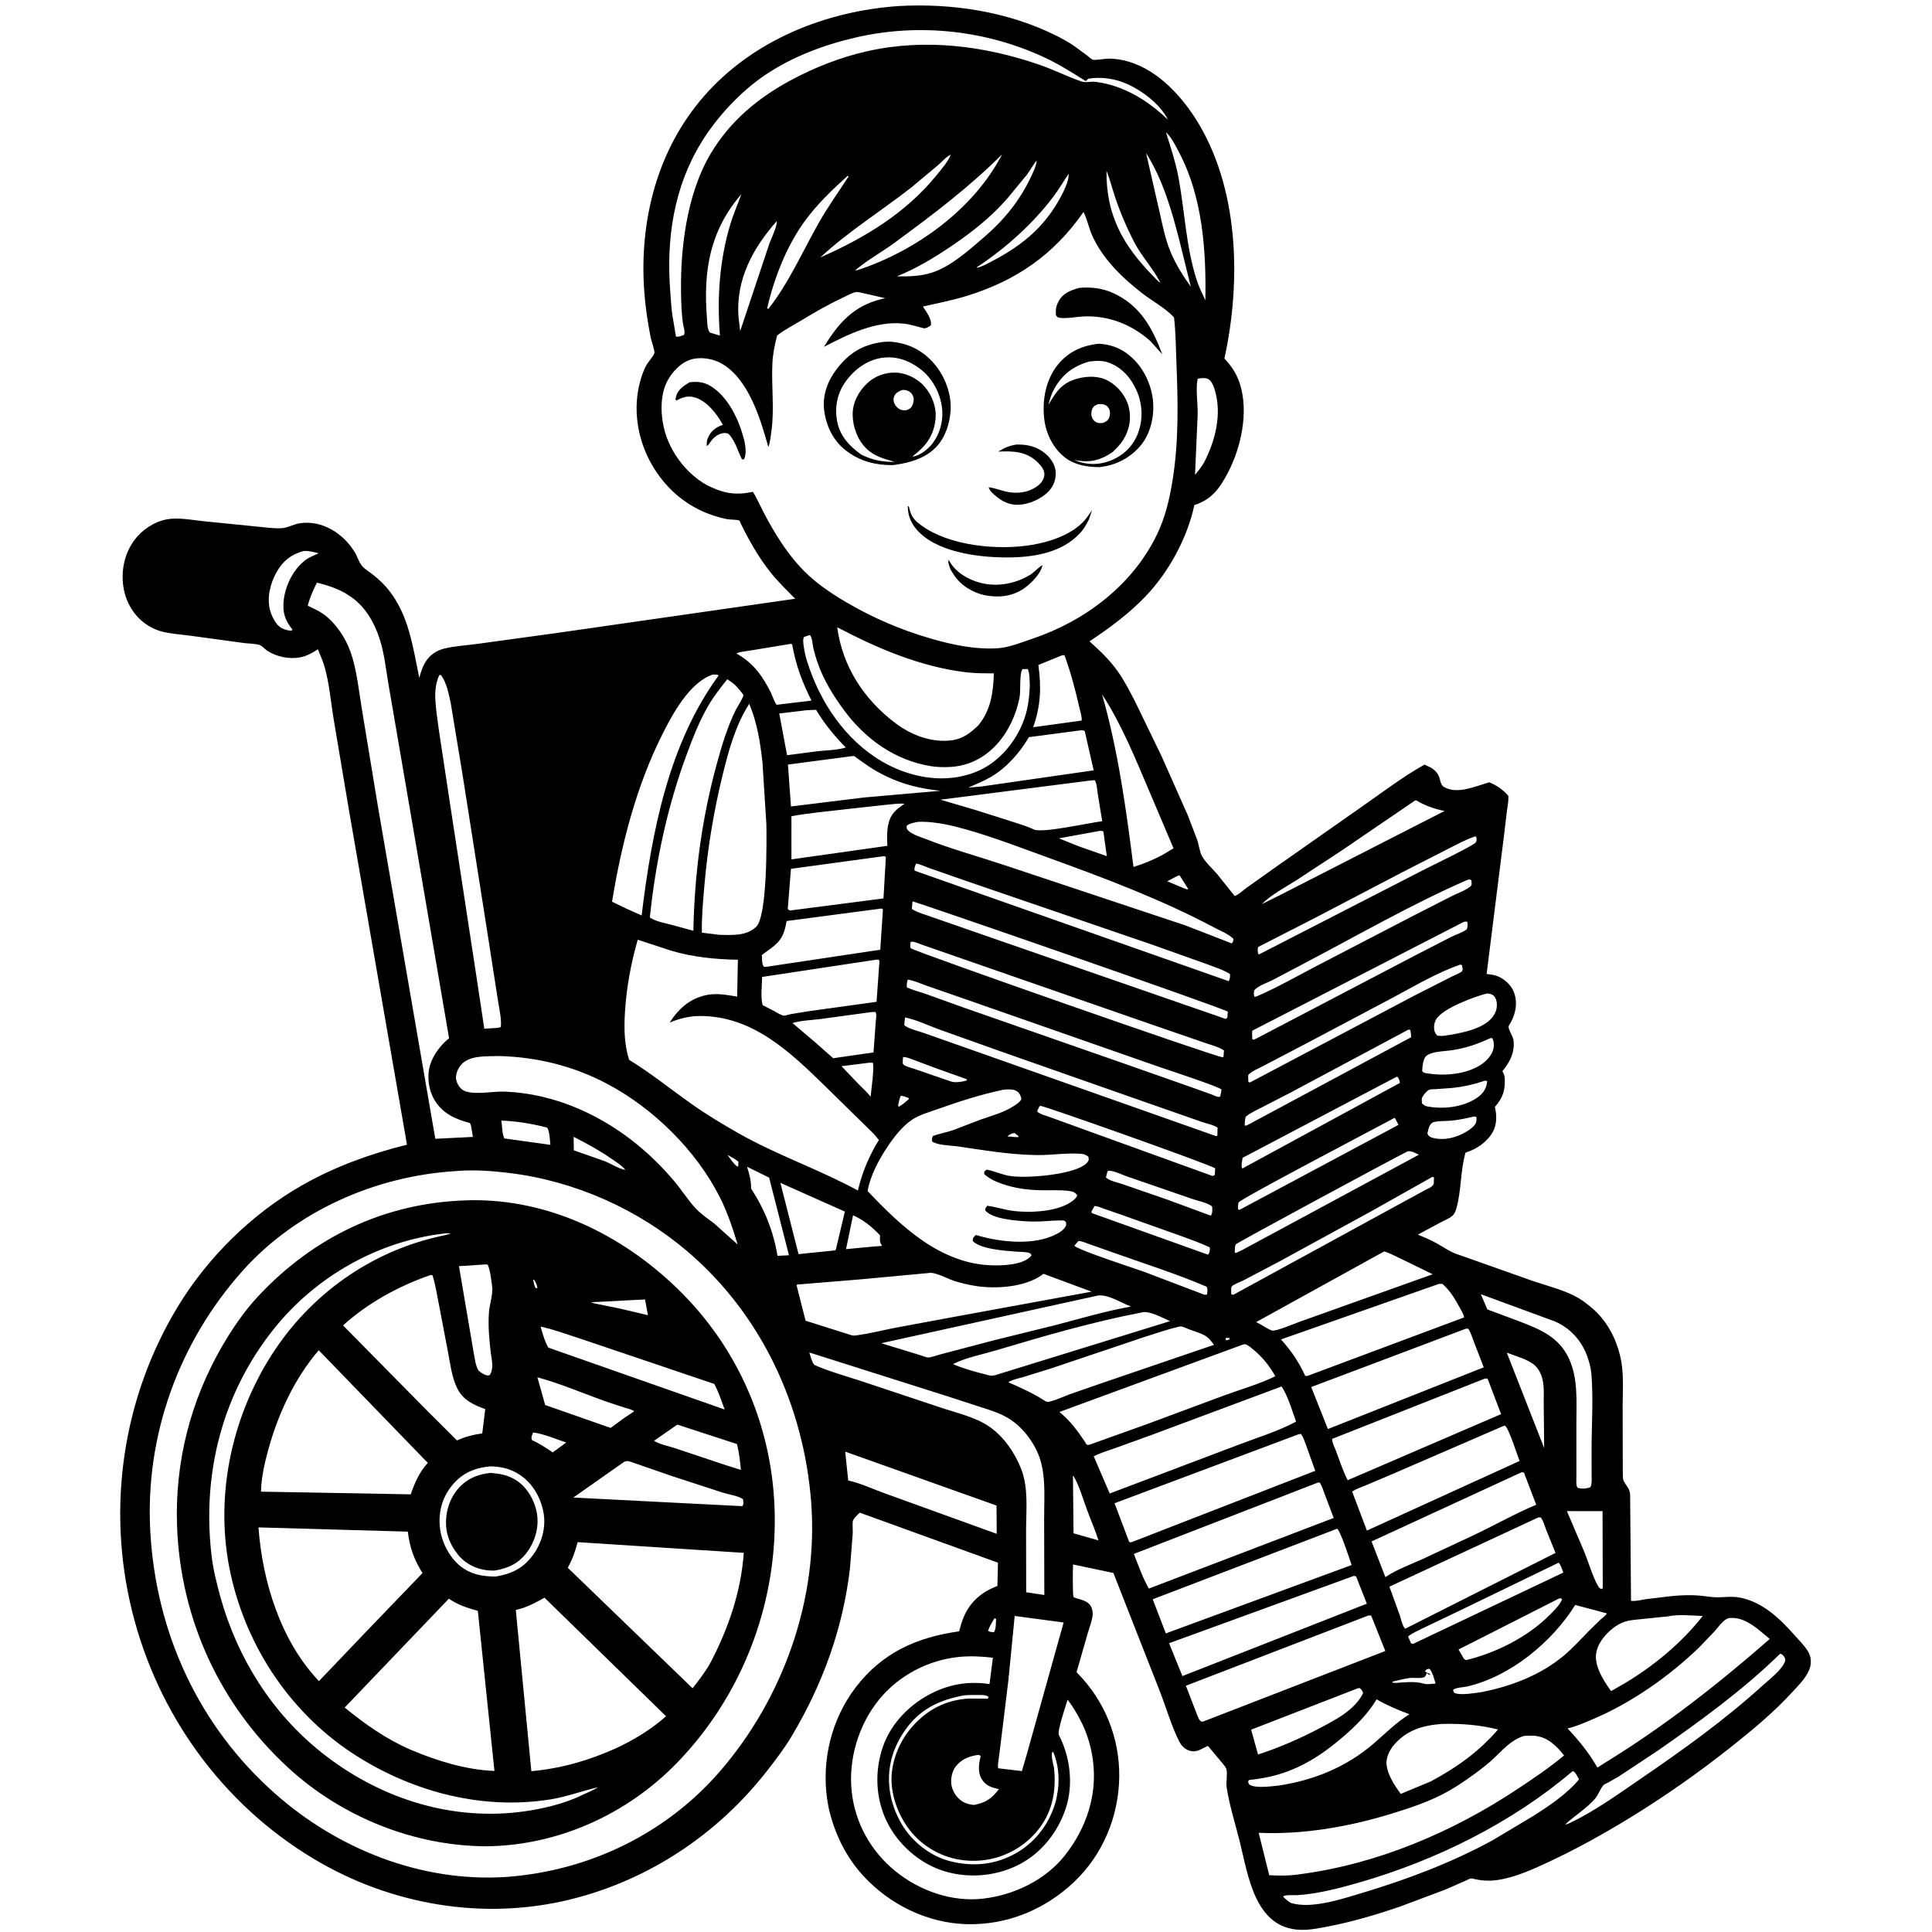
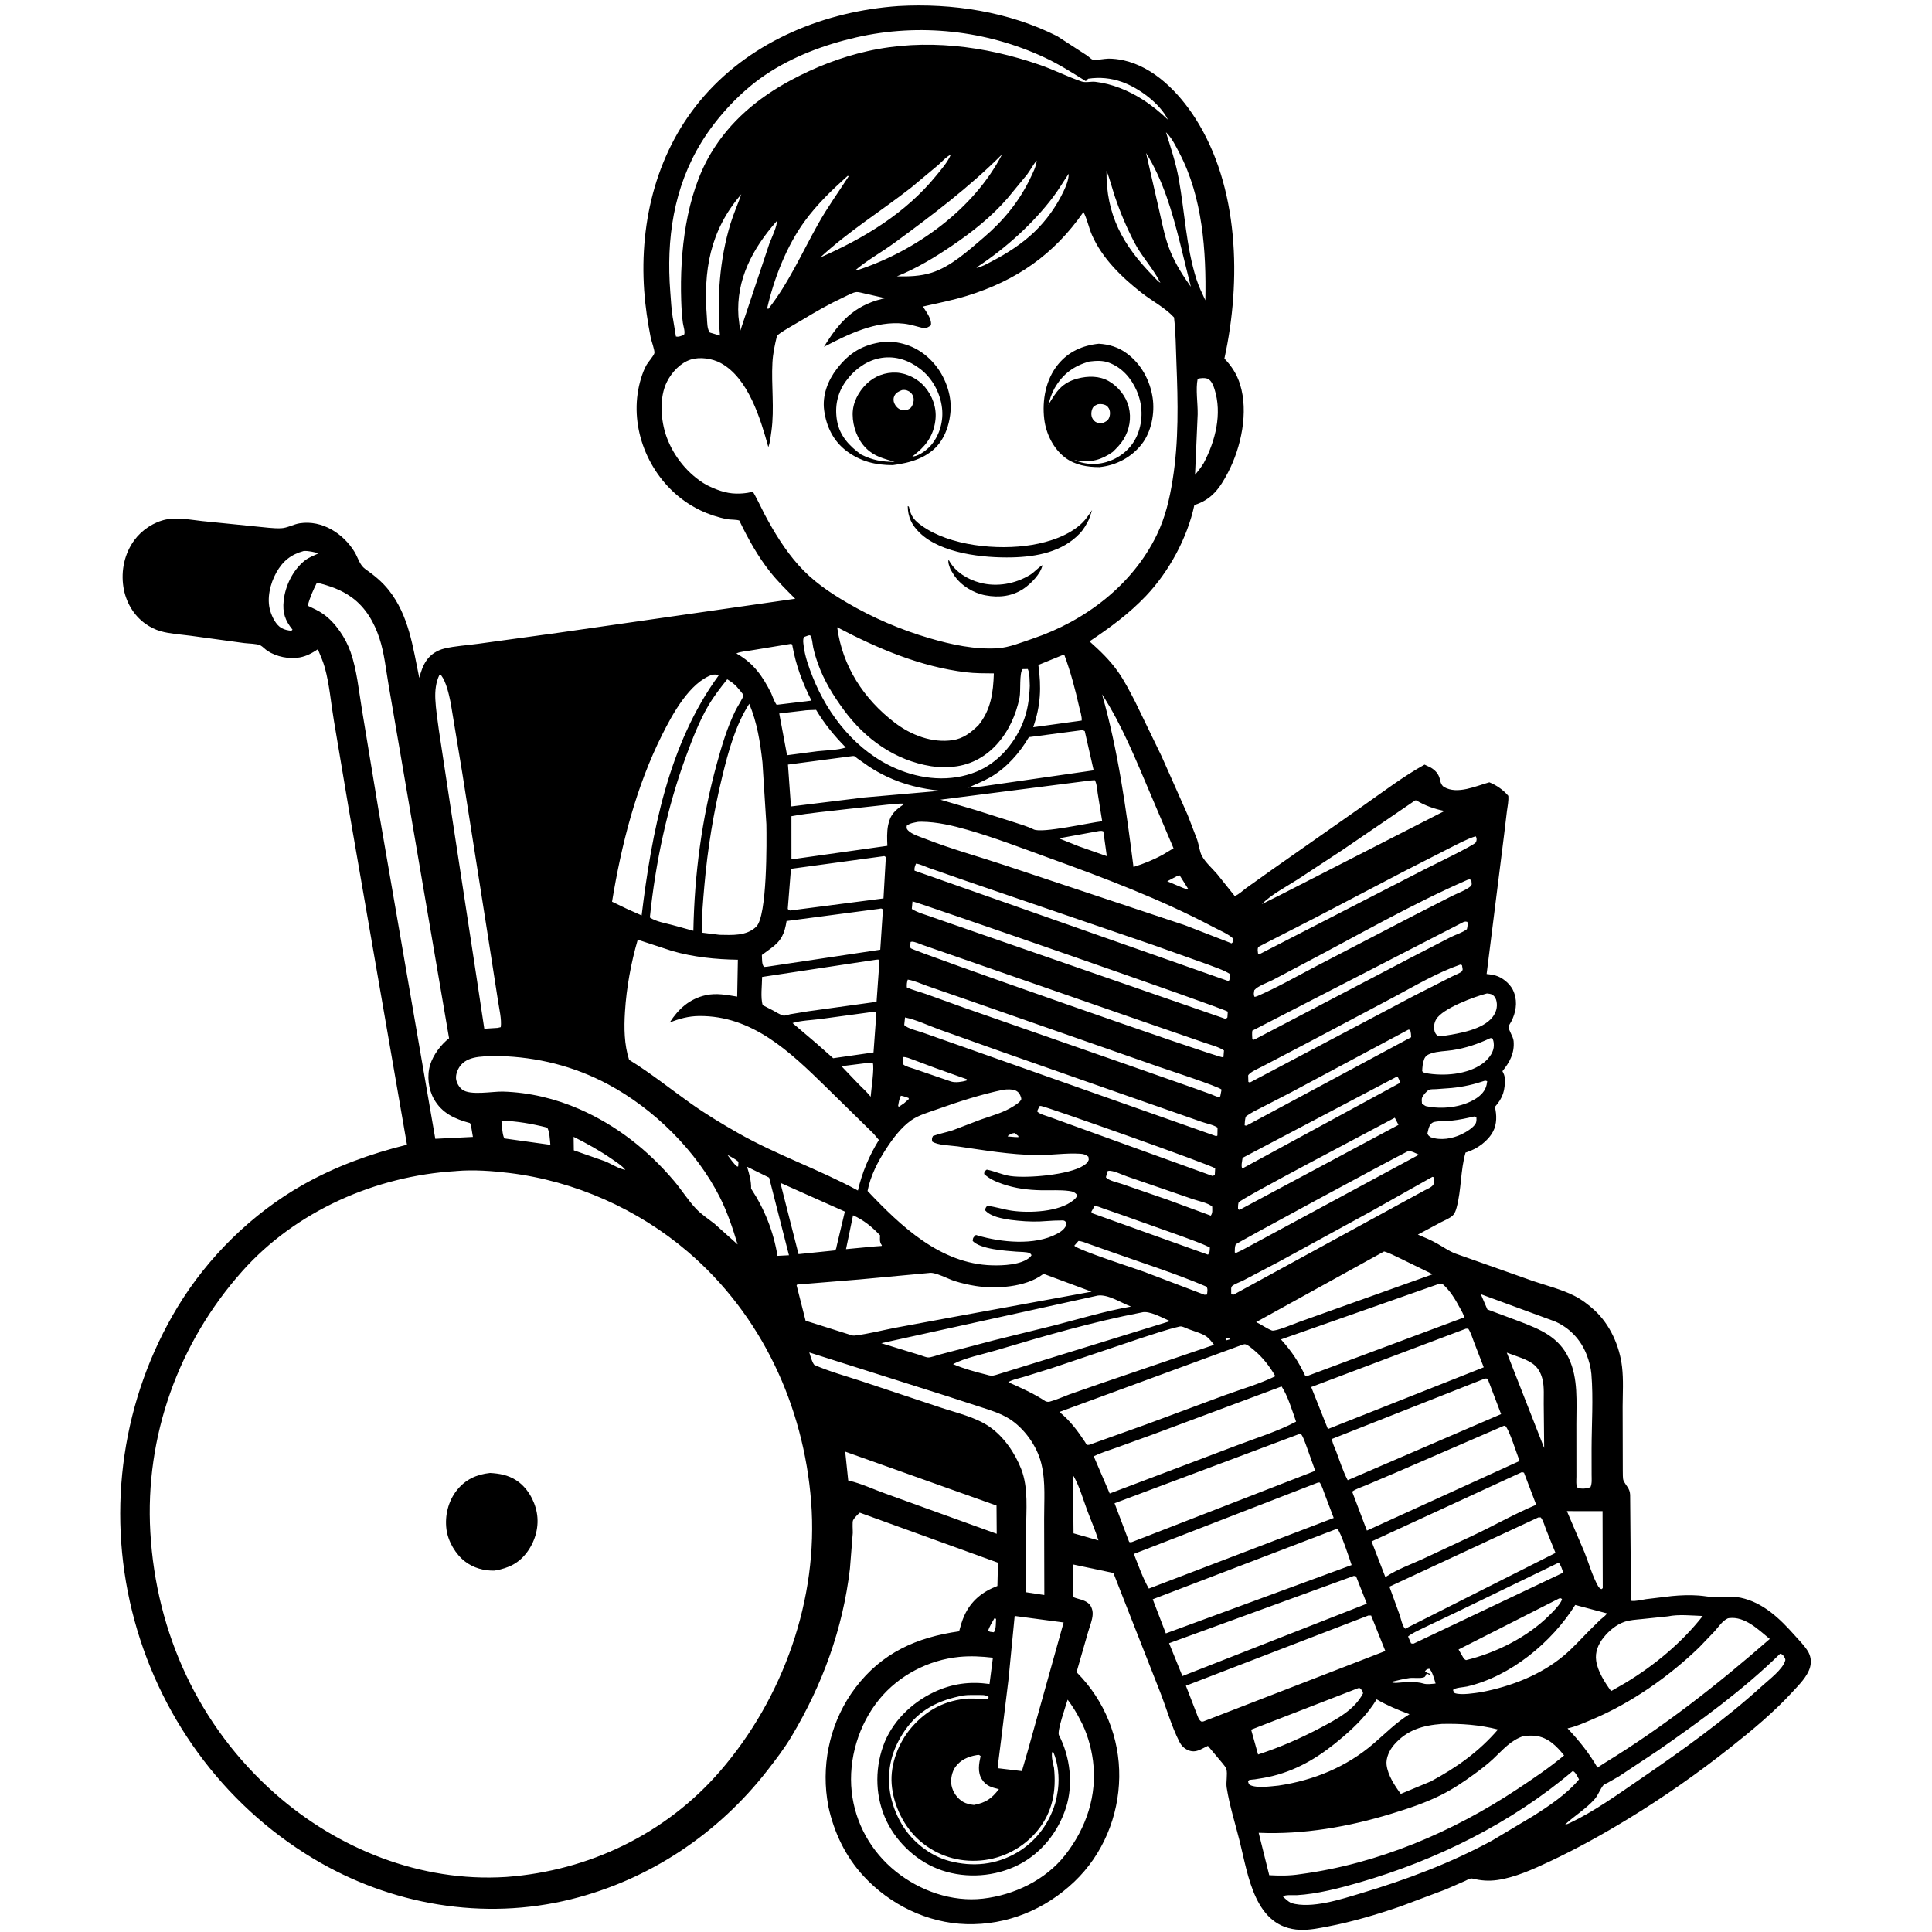
<svg xmlns="http://www.w3.org/2000/svg" version="1.1" style="display: block;" viewBox="0 0 2048 2048" width="1024" height="1024">
  <path transform="translate(0,0)" fill="rgb(255,255,255)" d="M 0 0 L 0 2048 L 2048 2048 L 2048 0 L 0 0 z" />
-   <path transform="translate(0,0)" fill="rgb(0,0,0)" d="M 878.172 1915.32 L 876.791 1906.9 C 870.898 1865.5 881.463 1822.48 906.75 1789.11 C 934.894 1751.97 971.757 1735.61 1016.69 1729.28 C 1018.19 1723.78 1019.76 1718.03 1022.12 1712.83 C 1029.31 1696.96 1041.3 1687.25 1057.3 1681.19 L 1057.9 1656.53 L 911.435 1603.5 C 909.537 1604.96 905.393 1609.25 904.318 1611.47 C 903.317 1613.54 904.083 1622.31 903.973 1625 L 900.951 1663 C 893.421 1726.82 871.921 1785.62 839.097 1840.63 C 831.475 1853.4 822.49 1865.12 813.366 1876.84 C 761.078 1943.99 688.382 1992.67 605.499 2013.26 C 512.415 2036.38 413.906 2019.32 331.998 1970.1 C 235.541 1912.13 167.048 1817.12 140.037 1708 C 112.96 1598.61 129.75 1482.24 188.144 1385.64 C 220.066 1332.84 267.198 1286.42 321.028 1255.99 C 355.759 1236.36 392.775 1223 431.413 1213.44 L 369.75 857.846 L 353.836 763.226 C 350.78 745.154 349.22 725.308 344.324 707.717 C 342.474 701.069 339.587 694.625 336.951 688.259 C 330.741 692.309 325.153 695.524 317.767 696.887 C 306.523 698.961 293.048 696.187 283.5 689.922 C 280.98 688.269 278.564 685.465 276.012 684.084 C 272.736 682.311 263.128 682.232 258.807 681.661 L 202.149 673.923 C 191.735 672.532 180.25 671.931 170.189 669.092 C 164.654 667.53 158.726 664.5 154.077 661.166 C 141.324 652.021 133.221 637.729 130.827 622.288 C 128.119 604.833 131.962 586.751 142.506 572.442 C 150.406 561.722 163.265 553.207 176.327 550.615 C 188.047 548.289 202.409 551.021 214.277 552.348 L 271.94 558.153 C 280.354 558.87 289.594 560.332 298 559.953 C 304.648 559.654 311.16 555.691 317.866 554.669 C 341.463 551.073 364.014 565.555 375.908 585.171 C 379.537 591.157 381.212 598.947 387.142 603.137 C 396.44 609.706 404.879 616.472 412.018 625.436 C 433.473 652.38 437.685 686.019 444.451 718.574 C 446.274 711.907 448.207 705.602 452.253 699.863 C 456.7 693.553 463.515 689.321 470.979 687.5 C 482.422 684.708 495.212 684.07 506.938 682.422 L 591.512 670.803 L 842.963 634.696 C 833.61 625.329 824.189 616.121 815.98 605.704 C 803.6 589.996 793.525 572.03 784.803 554.078 C 784.441 553.333 784.456 552.223 783.721 551.84 C 781.566 550.718 773.927 550.925 771.109 550.386 C 751.102 546.558 732.351 537.637 716.921 524.239 C 682.461 494.316 665.965 444.956 679.618 400.771 C 681.101 395.97 682.932 391.108 685.406 386.723 C 687.029 383.847 693.274 376.847 693.708 374.228 C 694.178 371.383 690.455 361.384 689.731 357.703 C 686.55 341.531 684.004 324.549 682.861 308.08 C 677.699 233.669 696.639 158.597 746.439 101.742 C 798.331 42.5 875.152 11.794 952.522 6.411 C 1009.63 3.196 1069.19 12.373 1120.62 38.278 C 1127.03 41.505 1133.41 45.112 1139.31 49.199 L 1152.85 59.198 C 1154.1 60.145 1156.77 62.718 1158.12 63.191 C 1161.01 64.203 1171.21 62.133 1175 62.13 C 1180.07 62.125 1185.57 62.78 1190.5 63.836 C 1223.14 70.826 1249.56 98.084 1266.92 125.125 C 1313.56 197.806 1315.96 297.877 1297.91 380.072 C 1305.66 388.209 1311.12 396.644 1314.5 407.407 C 1323.71 436.747 1315.68 474.181 1301.74 500.876 C 1293.16 517.308 1284.53 529.62 1266.07 535.371 C 1258.65 570.165 1239.21 605.995 1214.74 631.729 C 1196.85 650.55 1176.44 665.475 1154.93 679.879 C 1166.09 689.855 1176.27 699.525 1184.98 711.814 C 1192.09 721.843 1197.69 733.036 1203.37 743.923 L 1231.36 801.712 L 1258.91 863.757 L 1269.18 890.509 C 1270.9 895.641 1271.63 902.947 1274.15 907.5 C 1277.91 914.286 1285.16 920.682 1290.26 926.622 L 1308.85 949.833 C 1313.1 948.312 1317.54 943.96 1321.22 941.265 L 1347.86 922.284 L 1445.28 853.946 C 1466.32 839.235 1487.64 822.954 1510.08 810.525 L 1516.4 813.5 C 1521.56 816.545 1524.98 820.274 1526.36 826.121 L 1526.75 827.876 C 1527.37 830.379 1528.52 832.975 1530.82 834.307 C 1544.95 842.528 1564.76 833.124 1578.77 829.272 C 1586.32 832.34 1593.65 837.385 1598.88 843.639 C 1599.3 849.128 1598.11 854.571 1597.38 860 L 1594.37 885.108 L 1575.88 1032.48 C 1579.87 1032.92 1584.23 1033.44 1587.95 1035 C 1594.98 1037.95 1602.06 1044.38 1604.73 1051.58 L 1605.22 1053 C 1608.73 1062.92 1606.7 1073.79 1601.95 1082.96 C 1601.5 1083.83 1599.15 1087.47 1599.13 1088.16 C 1599.02 1092.11 1604.04 1098.55 1604.48 1103.5 C 1605.61 1116.31 1600.34 1126 1592.63 1135.5 C 1593.88 1137.95 1594.91 1139.83 1595.06 1142.62 C 1595.78 1155.49 1593.15 1163.82 1584.62 1173.39 C 1586.72 1181.82 1586.86 1191.67 1582.66 1199.5 C 1577.02 1209.99 1565.85 1217.83 1554.71 1221.41 L 1553.53 1221.78 C 1548.11 1240.5 1549.18 1261.13 1544.1 1280 C 1543.31 1282.91 1542.26 1286.13 1540.09 1288.32 C 1537 1291.43 1531.4 1293.6 1527.47 1295.62 L 1503.01 1308.74 C 1509.82 1311.53 1516.55 1314.42 1523 1317.99 C 1529.36 1321.51 1535.51 1325.91 1542.26 1328.65 L 1625.37 1358.06 C 1639.63 1362.85 1655.27 1366.78 1668.69 1373.53 C 1676.54 1377.48 1683.67 1382.89 1690.14 1388.82 C 1706.73 1404.01 1716.9 1426.94 1719.45 1449.07 C 1721.02 1462.71 1720.16 1476.98 1720.06 1490.7 L 1720.22 1559.17 C 1720.34 1561.56 1720.04 1567.27 1720.96 1569.33 C 1723.53 1575.1 1727.68 1577.48 1728.01 1584.5 L 1728.94 1696.9 C 1733.55 1697.71 1740.19 1695.84 1744.91 1695.16 L 1772.24 1691.89 C 1781.65 1690.98 1791.3 1690.63 1800.73 1691.32 C 1806.65 1691.75 1812.57 1693 1818.5 1693.16 C 1827.71 1693.4 1835.88 1691.72 1845.16 1693.66 C 1869.01 1698.67 1886.75 1715.88 1902.39 1733.46 C 1907.03 1738.67 1912.5 1744.13 1916.2 1750 C 1919.49 1755.21 1920.38 1761.3 1918.77 1767.21 C 1916.05 1777.21 1906.83 1786.15 1900.03 1793.58 C 1880.46 1814.95 1857.82 1833.74 1835.15 1851.72 C 1800.44 1879.26 1764.16 1904.71 1726.34 1927.81 C 1699.13 1944.42 1671.22 1959.9 1642.34 1973.43 C 1625.21 1981.46 1605.94 1990.27 1587.06 1992.93 C 1578.11 1994.19 1569.78 1993.58 1561.03 1991.4 C 1558.33 1990.73 1555.7 1992.69 1553.17 1993.83 L 1532.36 2002.94 L 1484.53 2020.9 C 1459.82 2029.39 1433.28 2037.31 1407.61 2042.18 C 1397.98 2044.01 1387.97 2046.09 1378.11 2045.69 C 1329.91 2043.76 1323.19 1987.96 1314.07 1951.65 C 1309.41 1933.1 1303.25 1913.75 1300.33 1894.91 C 1299.42 1889.05 1301.47 1880.67 1300.02 1875.36 C 1299.44 1873.24 1296.86 1870.41 1295.53 1868.7 L 1280.42 1850.7 L 1272 1854.86 C 1267.44 1856.8 1263.52 1857.17 1258.94 1855.03 C 1255.12 1853.26 1252.2 1850.31 1250.3 1846.57 C 1241.55 1829.4 1236.05 1809.28 1228.86 1791.26 L 1198.62 1714.3 L 1180.25 1667.41 L 1137.45 1658.38 C 1137.29 1662.94 1136.83 1690.93 1138.04 1692.78 C 1139.52 1695.03 1152.45 1695.05 1156.5 1702.99 C 1157.75 1705.43 1158.38 1708.27 1158.29 1711 C 1158.1 1717.07 1154.91 1724.81 1153.2 1730.8 L 1141.18 1772.6 L 1141.89 1773.31 C 1171 1802.81 1187 1842.3 1186.44 1883.81 C 1185.87 1925.41 1169.09 1965.95 1138.8 1994.73 C 1107.67 2024.31 1067.47 2040.9 1024.3 2039.67 C 983.061 2038.49 943.33 2018.97 915.486 1988.84 C 896.297 1968.08 884.223 1942.79 878.172 1915.32 z M 1238.02 126.828 L 1239.03 127.959 L 1239.77 128.995 L 1239.03 127.959 L 1238.02 126.828 C 1229.69 109.602 1207.07 93.099 1189.28 86.826 C 1177.64 82.727 1165.7 81.583 1153.5 83.413 L 1151 86.002 C 1136.66 77.033 1123.09 68.361 1107.66 61.121 C 1045.63 32.025 974.266 24.282 907.546 39.642 C 873.56 47.467 840.028 59.961 810.987 79.578 C 784.94 97.173 760.03 123.988 743.63 150.653 C 713.906 198.978 706.172 253.854 710.535 309.5 C 711.253 318.657 711.693 328.418 713.265 337.467 L 713.402 337.868 L 716.5 356.706 C 719.59 357.432 722.015 356.037 725 355.07 C 726.713 352.351 724.341 345.683 723.866 342.254 C 722.772 334.347 722.354 326.192 722.099 318.217 C 720.474 267.485 727.076 207.159 753.355 162.864 C 773.692 128.584 803.491 103.758 838.244 85.066 C 863.78 71.332 891.306 60.557 919.637 54.209 C 980.735 40.519 1043.61 48.501 1102.23 68.76 C 1117.3 73.971 1131.71 81.397 1146.73 86.442 C 1150.95 87.859 1156.47 86.204 1161.03 86.721 C 1178.63 88.715 1195.95 95.847 1210.84 105.266 C 1220.7 111.498 1229.6 118.78 1238.02 126.828 z M 1235.97 140.194 C 1241.09 156.614 1246.48 172.693 1249.54 189.682 C 1255.91 225.051 1257.31 261.439 1268.24 295.898 C 1270.7 303.635 1274.3 310.993 1277.72 318.339 C 1278.74 266.138 1274.83 209.115 1250.18 162.138 C 1246.55 155.222 1242.44 146.674 1236.89 141.084 L 1235.97 140.194 L 1235.04 139.071 L 1235.97 140.194 z M 869.5 272.936 C 916.026 252.533 959.957 226.049 992.418 186.177 C 997.73 179.651 1004.71 171.789 1007.87 163.942 L 1008.81 163.005 L 1007.87 163.942 C 1003.23 165.958 998.182 171.756 994.306 175.129 L 965.997 198.751 C 934.292 223.56 898.959 245.566 869.5 272.936 z M 950.838 292.923 C 963.331 293.189 975.542 292.87 987.562 289.081 C 1007.86 282.682 1026.55 265.585 1042.55 251.94 C 1063.34 234.222 1080.39 213.641 1092.17 188.896 C 1094.86 183.243 1098.43 176.49 1098.93 170.192 L 1099.76 169.005 L 1098.93 170.192 C 1095.04 174.653 1092.27 180.251 1088.71 185.025 L 1068.11 210.016 C 1051 229.776 1030.86 245.702 1009.32 260.345 C 990.951 272.825 971.475 284.592 950.838 292.923 z M 1035.12 283.975 C 1040.67 282.985 1046.17 279.695 1051.2 277.095 C 1067.39 268.714 1083.49 258.333 1096.67 245.679 C 1109.17 233.669 1119.86 218.642 1127.33 202.991 C 1130.15 197.073 1132.79 190.816 1132.9 184.174 L 1133.75 183.005 L 1132.9 184.174 C 1127.29 192.257 1122.47 200.735 1116.51 208.612 C 1095.05 237.013 1066.63 262.567 1036.99 282.29 C 1035.69 283.152 1036.19 282.749 1035.12 283.975 L 1034.01 284.804 L 1035.12 283.975 z M 905.005 287.77 L 906.131 286.92 L 910 286.011 C 971.008 265.787 1032.37 221.612 1062.23 163.616 C 1027.37 198.523 987.987 228.214 948.292 257.32 C 934.72 267.271 918.74 276.046 906.131 286.92 L 905.005 287.77 z M 1230.07 299.832 L 1230.97 300.808 L 1230.07 299.832 L 1229.17 298.062 C 1221.64 283.713 1209.99 271.504 1202.39 256.818 C 1194.32 241.241 1187.55 225.328 1181.94 208.7 C 1178.86 199.558 1176.6 189.973 1172.93 181.065 C 1172.41 227.852 1190.32 259.964 1222.5 292.765 C 1224.73 295.036 1227.35 298.2 1230.07 299.832 z M 838.973 910.976 L 940.644 896.619 C 940.347 889.544 940.044 881.987 941.388 875.005 C 943.691 863.035 949.306 858.462 958.903 852.012 L 959.936 851.251 L 958.903 852.012 C 953.092 851.431 946.38 852.507 940.5 852.988 L 898.713 857.568 C 878.834 860.012 858.634 861.59 838.943 865.233 L 838.973 910.976 z M 662.869 1240.07 L 663.765 1240.8 L 662.869 1240.07 C 659.201 1235.49 653.779 1232.2 649 1228.87 C 636.092 1219.88 622.123 1212.14 608.077 1205.09 L 608.269 1219.39 L 641.396 1231.02 C 647.903 1233.66 656.025 1239.06 662.869 1240.07 z M 1658.01 1934.82 L 1659.13 1933.99 C 1661.18 1933.89 1662.59 1933.16 1664.43 1932.29 C 1689.94 1920.16 1714.37 1902.55 1737.66 1886.63 C 1783.29 1855.43 1827.34 1824.02 1868.39 1786.77 C 1875.47 1780.35 1889.69 1769.64 1892.38 1760.44 C 1893 1758.31 1891.7 1757.17 1890.67 1755.33 C 1889.2 1753.72 1889.09 1753.52 1887 1753.03 C 1847.95 1791.27 1802.23 1824.48 1757.44 1855.68 L 1716.13 1883.04 L 1704.34 1889.77 C 1703.36 1890.31 1700.45 1891.47 1699.77 1892.25 C 1696.09 1896.5 1694.34 1902.78 1690.29 1907.3 C 1680.93 1917.74 1669.22 1924.66 1659.13 1933.99 L 1658.01 1934.82 z M 1214.88 162.17 L 1229.32 225.323 C 1232.42 239.275 1235.33 253.779 1240.84 267.017 C 1246.32 280.156 1254.07 292.424 1262.33 303.966 L 1250.73 257.018 C 1242.53 224.429 1232.92 190.871 1214.88 162.17 z M 898.459 186.5 C 881.884 201.437 866.23 216.377 853.003 234.5 C 833.789 260.827 820.405 295.288 813.183 326.952 L 814.5 327.427 C 835.79 300.524 850.645 266.946 867.436 237.086 C 877.184 219.752 888.966 203.382 899.783 186.686 L 898.459 186.5 z M 785.812 205.864 C 752.427 244.699 745.456 286.964 749.338 336.528 C 749.718 341.38 749.425 348.735 752.5 352.536 L 763.162 355.723 C 759.969 315.929 762.691 275.381 774.394 236.994 C 777.626 226.393 782.229 216.342 785.812 205.864 z M 1148.52 224.751 C 1117.17 269.904 1077.25 297.497 1024.98 313.617 C 1009.73 318.319 993.895 321.428 978.337 324.941 C 981.689 330.402 988.001 338.17 986.785 344.837 C 984.375 346.627 982.915 347.402 980 348.107 C 972.856 346.446 965.45 343.905 958.18 343.085 C 928.587 339.75 898.949 354.425 873.424 367.684 C 889.058 342.112 904.926 324.135 935.161 316.799 L 938.405 316.093 L 916.649 311.141 C 914.213 310.679 910.514 309.477 908.101 309.58 C 904.275 309.743 898.02 313.349 894.579 314.955 C 879.247 322.108 864.733 330.381 850.298 339.157 C 846.548 341.437 824.178 353.802 823.576 356.266 C 821.306 365.552 819.352 374.671 818.822 384.24 C 817.485 408.338 821.082 433.05 817.755 456.949 C 816.968 462.599 816.449 468.551 814.476 473.925 C 806.146 443.978 793.335 400.824 764.064 384.883 C 755.123 380.014 742.074 378.038 732.205 381.159 C 721.295 384.61 712.113 394.596 707.04 404.623 C 698.528 421.446 700.368 445.933 706.613 463.177 C 714.158 484.013 729.505 502.902 748.76 513.97 C 758.78 518.97 769.033 523.027 780.375 523.227 C 784.476 523.299 788.444 523.032 792.5 522.395 C 793.106 522.299 797.68 521.307 798.017 521.459 C 799.251 522.018 808.876 542.133 810.552 545.276 C 820.78 564.454 832.034 582.891 846.541 599.165 C 861.438 615.878 878.822 627.713 898 638.933 C 925.522 655.035 954.793 667.578 985.398 676.541 C 1008.52 683.313 1033.31 688.699 1057.54 687.18 C 1069.66 686.421 1083.36 680.797 1094.88 676.909 C 1150.13 658.273 1200.38 620.248 1226.14 567.223 C 1235.34 548.286 1239.75 529.122 1243.07 508.5 C 1249.61 467.826 1248.71 426.097 1247.08 385.072 C 1246.44 368.87 1246.39 352.57 1244.51 336.453 C 1234.87 326.042 1221.49 319.26 1210.3 310.514 C 1189.31 294.114 1168.51 274.053 1157.6 249.283 C 1154.14 241.429 1152.48 232.17 1148.52 224.751 z M 823.281 234.5 C 797.984 263.198 780.156 296.117 782.773 335.346 L 784.624 350.967 L 815.686 257.859 C 817.304 253.65 824.627 237.926 823.281 234.5 z M 1031.51 285.5 L 1033.49 285.5 L 1031.51 285.5 z M 1269.58 401.5 C 1267.26 412.776 1269.82 427.481 1269.58 439.304 L 1266.78 503.366 C 1270.1 499.318 1273.31 495.394 1276 490.877 C 1288.37 467.361 1295.72 438.667 1287.43 412.5 C 1286.28 408.863 1284.27 403.605 1280.67 401.759 C 1277.69 400.228 1272.74 400.762 1269.58 401.5 z M 321.996 584.047 C 308.518 587.738 299.818 594.677 292.978 606.833 C 286.424 618.483 282.528 634.524 286.512 647.63 C 288.454 654.015 292.398 662.348 298.5 665.802 C 301.641 667.58 305.258 668.289 308.803 668.615 L 310.102 667.5 C 302.195 657.72 299.351 649.439 300.711 636.752 C 302.411 620.89 310.477 604.268 323.052 594.241 C 327.635 590.587 332.646 589.03 337.825 586.501 C 332.742 585.212 327.282 583.774 321.996 584.047 z M 335.949 617.624 C 331.98 625.475 328.389 633.502 326.223 642.056 C 331.816 644.768 337.82 647.392 342.891 651.019 C 355.836 660.278 366.467 676.382 371.67 691.25 C 378.334 710.291 380.329 732.079 383.65 751.989 L 401.059 857.5 L 461.44 1207.17 L 501.295 1205.18 L 499.301 1193.25 L 498.207 1190.5 C 482.442 1186.28 468.619 1180.2 460.116 1165.23 C 454.073 1154.59 452.413 1140.39 455.995 1128.73 C 459.239 1118.18 467.405 1107.32 476.037 1100.63 L 425.835 806.992 L 411.818 725.464 C 409.068 709.459 407.364 692.302 402.308 676.855 C 396.732 659.818 387.605 643.902 372.847 633.239 C 361.476 625.023 349.457 620.979 335.949 617.624 z M 887.458 664.916 C 893.051 706.317 915.471 740.834 948.48 766.06 C 965.753 779.259 988.152 787.922 1010.12 784.562 C 1021.29 782.856 1029.43 776.361 1037.24 768.704 C 1050.41 752.455 1052.87 734.156 1053.52 713.829 C 1043.69 713.731 1033.75 713.825 1023.98 712.637 C 975.527 706.746 930.258 687.388 887.458 664.916 z M 857.127 673.5 L 852.216 675.276 C 850.882 678.414 851.509 681.16 851.91 684.492 C 853.283 695.913 857.305 707.122 861.55 717.758 C 878.002 758.979 908.26 796.725 949.732 814.643 C 976.789 826.333 1007.54 829.32 1035.23 817.952 C 1057.49 808.81 1074.79 788.968 1083.91 767 C 1089.41 753.744 1091.06 741.236 1091.62 727.011 C 1091.3 721.714 1091.72 713.896 1089.5 709.182 L 1084 709.3 C 1080.37 713.338 1082.14 732.486 1080.8 739.27 C 1073.46 776.462 1047.62 811.08 1006.77 813.041 C 1000.19 813.357 993.513 813.242 987 812.2 C 948.807 806.095 917.217 783.439 894.614 752.732 C 883.41 737.512 873.525 721.623 867.146 703.74 C 865.153 698.152 863.344 692.297 862.082 686.5 C 861.192 682.415 861.172 676.828 858.797 673.419 L 857.127 673.5 z M 838.387 682.5 L 795.452 689.564 C 790.939 690.381 784.687 690.706 780.607 692.683 L 781.856 693.4 C 799.252 703.525 808.476 717.027 817.402 734.653 C 819.145 738.713 820.659 743.568 823.265 747.114 L 860.194 742.658 C 850.597 723.499 843.87 705.782 840.026 684.774 C 839.643 682.677 840.22 683.413 838.387 682.5 z M 1126.16 694.5 L 1100.7 704.885 C 1103.99 728.866 1103.22 747.853 1095.24 770.873 L 1113.76 768.359 L 1146.63 763.807 C 1147.02 759.476 1144.91 753.487 1143.95 749.175 C 1139.94 731.26 1134.76 711.719 1128.33 694.504 L 1126.16 694.5 z M 465.779 715.5 C 461.982 723.24 461.057 732.479 461.462 741.029 C 461.977 751.897 463.799 763.018 465.205 773.82 L 478.05 858.562 L 504.605 1032.3 L 513.379 1090.49 L 527.546 1089.6 L 530.843 1088.82 C 531.936 1080.38 529.102 1069.2 527.865 1060.64 L 516.95 990.5 L 489.974 819 L 477.72 744.844 C 475.816 735.827 473.168 723.089 467.531 715.635 L 465.779 715.5 z M 755.383 715.134 C 731.083 723.201 712.75 757.205 701.905 778.846 C 674.271 833.988 658.719 895.234 648.798 955.855 L 664.748 963.535 L 680.16 970.406 C 690.774 882.778 708.589 788.684 761.817 716 C 759.781 714.602 757.804 715.116 755.383 715.134 z M 770.892 720.073 C 763.552 729.251 756.534 738.274 750.612 748.469 C 741.075 764.889 734.162 782.866 727.598 800.639 C 707.221 855.806 694.903 914.151 688.864 972.601 C 695.14 976.919 705.907 978.718 713.246 980.708 L 735.006 986.678 C 736.136 926.847 743.921 867.778 759.754 810 C 765.113 790.442 770.929 770.791 779.945 752.559 C 781.472 749.472 787.952 739.551 788.066 736.934 C 788.099 736.158 781.647 728.601 780.715 727.63 C 777.822 724.616 774.458 722.216 770.892 720.073 z M 1168.23 736.034 C 1185.23 795.507 1193.76 857.776 1201.55 919.014 C 1212.55 915.587 1222.72 911.476 1232.82 905.921 L 1243.99 899.219 L 1219.04 840.47 C 1204.1 805.465 1189.12 767.92 1168.23 736.034 z M 794.229 746.053 C 779.455 769.118 772.084 796.511 765.659 822.924 C 756.386 861.049 750.052 899.772 746.665 938.857 C 745.241 955.289 743.676 972.168 744.025 988.667 L 762.75 990.969 C 776.005 991.16 791.164 992.431 801.593 982.402 C 813.42 971.03 812.685 891.841 812.39 873.733 L 808.239 808.086 C 805.824 786.565 802.641 766.157 794.229 746.053 z M 850.788 753.398 L 826.031 756.292 L 834.318 800.566 L 866.793 796.298 C 876.146 795.3 887.741 795.237 896.579 792.386 C 884.309 779.906 874.116 767.525 865.091 752.469 C 860.501 752.758 855.269 752.569 850.788 753.398 z M 1143.97 774.396 L 1090.68 781.4 C 1080.76 798.271 1067 813.925 1049.95 823.846 C 1042.42 828.228 1034.27 831.289 1026.39 834.931 L 1040.24 833.72 L 1159.33 816.602 L 1149.88 775 C 1147.49 773.65 1146.73 774.081 1143.97 774.396 z M 903.333 801.5 L 835.263 810.485 L 838.442 854.896 L 916.159 845.341 L 996.934 838.283 C 976.66 836.128 958.418 831.921 939.905 823.124 C 933.422 820.043 927.188 816.542 921.184 812.609 L 908.908 804.012 C 908.355 803.612 905.992 801.573 905.378 801.449 C 904.71 801.314 904.015 801.483 903.333 801.5 z M 1155.8 827.379 L 996.927 847.712 L 1034.46 858.768 L 1073.18 871.058 C 1080.68 873.514 1088.7 875.77 1095.78 879.243 C 1104.61 883.577 1155.07 872.023 1168.37 870.563 L 1163.61 840.991 C 1162.95 836.755 1162.73 830.647 1160.5 827.015 L 1155.8 827.379 z M 1500.09 848.5 L 1423 901.078 L 1375.2 932.478 C 1362.87 940.417 1347.9 948.029 1337.56 958.443 L 1357.26 948.647 L 1531.28 859.676 C 1520.76 857.596 1510.62 854.04 1501.4 848.476 L 1500.09 848.5 z M 973.203 871.194 C 968.955 872.067 964.746 872.501 961.237 875.214 C 961.006 877.649 960.707 878.286 962.521 880.217 C 966.566 884.523 976.035 887.314 981.446 889.436 C 1008.78 900.157 1037.59 908.006 1065.46 917.322 L 1256.28 980.872 L 1300.37 997.968 L 1305.5 1000.01 C 1307.5 998.481 1307.07 997.645 1307.5 995.256 C 1302.43 990.109 1292.88 986.286 1286.44 982.868 C 1230.52 953.217 1170.24 930.548 1110.81 909.028 C 1082.64 898.828 1054.37 887.921 1025.57 879.647 C 1009.86 875.133 993.431 871.275 977.02 871.082 L 973.203 871.194 z M 1162.78 881.339 L 1122.5 888.685 L 1143.23 897.01 L 1173.27 907.564 L 1169.61 881.344 C 1167.31 880.272 1165.18 880.927 1162.78 881.339 z M 1564.23 886.5 C 1554.22 889.644 1544.7 895.042 1535.32 899.694 L 1486.91 924.403 L 1394.68 972.647 L 1333.8 1003.8 C 1332.83 1006.28 1333.26 1008 1333.53 1010.58 L 1334.5 1011.78 L 1510.19 921.54 C 1517.38 917.844 1563.03 895.904 1564.45 892.916 C 1564.67 892.457 1564.88 891.99 1565.01 891.5 C 1565.49 889.744 1565.34 887.881 1564.23 886.5 z M 937.394 907.5 L 838.445 920.994 L 835.067 963.5 C 836.663 965.007 835.814 964.507 837.5 965.18 L 936.53 952.369 L 939.04 908.5 L 937.394 907.5 z M 970.966 915.5 C 969.989 918.23 968.994 920.017 969.5 922.954 L 1302.5 1040.09 C 1304.05 1037.51 1303.88 1035.39 1303.85 1032.5 C 1296.88 1028.08 1287.72 1025.24 1279.95 1022.24 L 1221.86 1001.56 L 1022.84 933.385 L 984.668 920.041 C 980.878 918.731 974.865 915.735 970.966 915.5 z M 1248.05 928.5 L 1237.32 934.215 L 1253.71 941.092 L 1258.5 942.848 L 1259.5 942.26 L 1250.48 927.93 L 1248.05 928.5 z M 1555.99 932.5 C 1496.6 958.39 1439.87 991.146 1382.53 1021.23 L 1349 1038.91 C 1343.55 1041.68 1333.33 1045.08 1329.58 1049.7 C 1329.25 1052.57 1328.52 1054.19 1329.98 1056.78 L 1332.5 1056.05 C 1353.68 1046.92 1374.14 1035.19 1394.58 1024.51 L 1498.69 970.465 L 1539.36 949.716 C 1544.93 946.927 1554.07 943.62 1558.68 939.667 C 1559.33 939.105 1559.62 938.222 1560.09 937.5 L 1559.71 933.092 C 1557.61 931.942 1558.08 932.165 1555.99 932.5 z M 967.312 955.5 L 966.546 963.5 C 972.337 967.391 981.316 969.646 987.971 972.137 L 1060.77 997.436 L 1299.41 1080.15 L 1301.1 1078.5 L 1301.5 1072.38 C 1296.87 1068.71 969.881 955.458 967.312 955.5 z M 931.725 963.428 L 833.815 976.331 C 831.642 989.728 828.411 997.178 817.138 1005.34 L 807.627 1012.33 C 807.921 1016.11 807.289 1022.42 810 1024.99 L 813.231 1024.73 L 933.116 1006.75 L 935.954 964 C 933.938 962.628 934.001 963.086 931.725 963.428 z M 1551.14 977.5 L 1327.5 1092.55 C 1327.09 1095.56 1327.34 1098.48 1327.51 1101.5 L 1328.98 1102.19 L 1331.5 1101.03 L 1497.7 1014.06 L 1538.07 993.273 C 1543.53 990.545 1550.17 988.717 1554.97 985 C 1555.74 982.027 1555.92 980.311 1555.5 977.271 C 1553.15 976.685 1553.28 976.861 1551.14 977.5 z M 676.028 996.133 C 668.838 1020.94 664.088 1046.91 662.493 1072.69 C 661.45 1089.56 661.631 1107.22 666.888 1123.45 C 689.602 1137.36 710.422 1154.19 732.131 1169.59 C 748.261 1181.03 765.299 1191.32 782.48 1201.1 C 823.422 1224.39 868.237 1239.59 909.427 1262 C 913.821 1242.92 921.357 1225.09 931.665 1208.42 L 926.14 1201.85 L 875.139 1151.81 C 837.412 1114.96 797.392 1076.4 740.914 1077.02 C 730.021 1077.13 719.909 1079.84 709.869 1083.95 C 719.092 1069.52 730.928 1058.78 748.156 1054.93 C 759.296 1052.45 770.383 1054.61 781.443 1056.46 L 782.179 1017.35 C 758.869 1017.01 734.689 1014.55 712.236 1008.01 L 676.028 996.133 z M 965.264 998.5 C 965.185 1000.05 964.437 1004.14 965.467 1005.2 C 968.458 1008.3 1290.75 1121.22 1296 1120.71 L 1296.91 1120.5 L 1297.47 1113.5 C 1291.64 1109.53 1282.52 1107.39 1275.84 1104.99 L 1213.15 1083.35 L 1002.38 1010.13 L 977.835 1001.62 C 975.016 1000.62 969.622 998.117 966.671 998.22 L 965.264 998.5 z M 927.946 1017.42 L 807.867 1035.6 C 807.862 1044.08 805.987 1057.78 808.555 1065.54 L 818.316 1070.56 C 821.281 1072 827.848 1076.33 830.781 1076.61 C 832.376 1076.77 835.904 1075.48 837.706 1075.12 L 856.489 1072.02 L 929.193 1061.96 L 932.273 1018.5 L 931 1017.13 L 927.946 1017.42 z M 1547.97 1022.5 C 1523.54 1030.98 1499.84 1045.02 1477.03 1057.22 L 1389.51 1103.59 L 1338.39 1130.34 C 1334.53 1132.41 1325 1136.25 1323.08 1140 L 1323.32 1146.86 L 1324.92 1147.5 L 1497.99 1056.06 L 1539.38 1035.03 C 1541.82 1033.77 1548.11 1031.38 1549.67 1029.65 C 1550.19 1029.08 1550.22 1028.22 1550.49 1027.5 L 1549.75 1023.09 L 1547.97 1022.5 z M 962.211 1038.5 C 961.298 1041.58 961.104 1043.54 961.31 1046.74 C 967.819 1049.6 974.807 1051.33 981.52 1053.67 L 1021.13 1067.93 L 1193.5 1128.1 L 1266.65 1153.81 L 1283.67 1159.93 C 1285.91 1160.75 1289.2 1162.45 1291.48 1162.78 C 1292.17 1162.88 1292.83 1162.42 1293.5 1162.24 L 1294.91 1155 C 1292.1 1151.79 1237.02 1133.84 1228.97 1131.03 L 1027.67 1060.67 L 983.113 1045.22 C 976.674 1042.98 969.386 1039.54 962.712 1038.5 L 962.211 1038.5 z M 1576.21 1053.11 C 1562.95 1056.44 1529.05 1068.98 1522.35 1080.61 C 1520.16 1084.4 1519.6 1089.03 1520.74 1093.23 C 1521.27 1095.15 1522.25 1096.33 1523.5 1097.83 C 1526.18 1098.11 1528.53 1098.25 1531.23 1097.93 C 1546.52 1095.58 1571.93 1091.45 1582.16 1078.14 C 1585.86 1073.32 1587.5 1067.88 1586.45 1061.82 C 1585.94 1058.84 1584.6 1056.15 1581.95 1054.47 C 1580.3 1053.43 1578.09 1053.34 1576.21 1053.11 z M 919.902 1073.37 L 869.413 1080.24 C 860.262 1081.39 848.893 1081.76 840.128 1084.48 L 865.044 1105.68 L 883.225 1121.76 L 925.964 1115.61 L 928.332 1083.05 C 928.522 1080.14 929.631 1074.99 928 1072.7 C 925.41 1072.88 922.417 1072.82 919.902 1073.37 z M 959.374 1078.5 L 958.51 1086.5 C 961.831 1090.29 973.218 1092.84 978.27 1094.63 L 1030.4 1113.01 L 1289.22 1204.39 L 1290.5 1203.74 L 1290.65 1195.31 C 1286.17 1192.26 1278.64 1190.95 1273.41 1189.06 L 1200.64 1163.62 L 1062 1114.95 L 995.376 1091.19 C 983.858 1087 971.286 1080.94 959.374 1078.5 z M 1492.88 1091.5 L 1368.31 1158.05 L 1339 1173.16 C 1332.73 1176.37 1326.01 1179.34 1320.5 1183.75 C 1319.75 1186.89 1319.43 1189.64 1319.36 1192.85 C 1321.14 1193.26 1320.43 1193.34 1321.5 1193.09 L 1495.89 1099.5 C 1495.84 1096.69 1495.57 1094.42 1494.91 1091.69 L 1492.88 1091.5 z M 1579.76 1100.5 C 1566.67 1106.62 1553.83 1111.05 1539.49 1113.22 C 1532.22 1114.33 1523.85 1114.3 1516.94 1116.68 C 1513.37 1117.9 1510.9 1119.35 1509.59 1123 C 1508.11 1127.1 1507.75 1131.19 1507.58 1135.5 C 1509.17 1137.04 1509.37 1137.09 1511.41 1137.57 C 1530.52 1140.95 1555.2 1139.19 1571.5 1127.48 C 1576.81 1123.66 1582.44 1117.14 1583.35 1110.42 C 1583.77 1107.32 1583.51 1102.98 1581.74 1100.42 L 1579.76 1100.5 z M 528.993 1119.44 C 515.912 1120.02 497.943 1118.14 488.618 1128.91 C 485.481 1132.54 482.928 1138.62 483.433 1143.45 C 483.884 1147.77 486.632 1152.49 490.103 1155.09 C 498.653 1161.5 522.251 1156.83 533.189 1157.13 C 561.017 1157.91 588.98 1164.62 614.432 1175.8 C 653.772 1193.09 687.001 1219.28 714.606 1251.94 C 722.561 1261.35 729.357 1272.31 737.756 1281.24 C 743.31 1287.14 750.87 1292.16 757.312 1297.14 L 781.926 1319.19 C 776.761 1302.17 771.189 1285.27 763.174 1269.34 C 738.274 1219.83 693.001 1175.21 644.312 1149.27 C 608.324 1130.1 569.555 1120.48 528.993 1119.44 z M 957.285 1120.5 C 957.207 1122.19 956.4 1127.09 957.463 1128.24 C 959.53 1130.48 966.365 1132.05 969.376 1133.11 L 1008.29 1146.49 C 1013.04 1147.92 1019.84 1146.78 1024.5 1145.46 L 1024.94 1144.06 L 991.943 1132.29 L 968.064 1123.35 C 964.794 1122.19 960.826 1120.32 957.285 1120.5 z M 921.65 1126.5 L 892.018 1130.21 L 910.445 1149.5 C 914.725 1153.73 919.213 1157.84 922.947 1162.56 C 923.401 1155.52 927.155 1131.36 925.129 1126.5 L 921.65 1126.5 z M 1480.31 1141.5 L 1317.21 1227.34 C 1316.86 1230.33 1315.22 1236.45 1316.98 1238.72 L 1319.07 1237.5 L 1483.9 1147.97 C 1483.8 1145.31 1482.86 1143.93 1481.65 1141.64 L 1480.31 1141.5 z M 1574.33 1145.5 C 1562.53 1149.51 1551.09 1152.11 1538.67 1153.32 L 1522.18 1154.53 C 1520.2 1154.65 1516.41 1154.41 1514.65 1155.35 C 1512.28 1156.63 1508.85 1160.62 1507.7 1163.06 C 1506.7 1165.18 1507.23 1167.38 1507.35 1169.69 C 1508.71 1170.76 1509.87 1171.81 1511.46 1172.53 C 1528.34 1176.21 1549.69 1174.02 1564.54 1164.51 C 1569.88 1161.09 1574.49 1156.32 1575.85 1149.96 L 1576.5 1146.08 L 1574.33 1145.5 z M 1063.49 1155.18 C 1039.62 1160.17 1016.26 1167.76 993.322 1175.91 C 984.351 1179.1 973.846 1182.02 966.06 1187.47 C 955.338 1194.99 946.452 1206.86 939.376 1217.74 C 930.565 1231.29 922.688 1246.52 919.644 1262.47 C 954.92 1299.79 996.824 1339.73 1051.5 1341.3 C 1062.79 1341.62 1082.89 1340.94 1091.7 1332.69 C 1092.81 1331.65 1092.79 1331.56 1093.5 1330.47 C 1092.83 1329.76 1092.39 1328.73 1091.5 1328.33 C 1088.45 1326.97 1080.89 1327.06 1077.38 1326.78 C 1065.6 1325.84 1039.63 1324.34 1031.09 1315.5 C 1031.37 1311.64 1031.86 1311.7 1034.5 1309.1 L 1036.35 1309.66 C 1061.06 1316.93 1096.67 1320.64 1120.38 1307.94 C 1124.51 1305.73 1128.09 1303.32 1130.13 1299 L 1130.04 1295.5 C 1129.36 1294.98 1128.8 1294.24 1128 1293.93 C 1126.89 1293.51 1124.22 1293.78 1122.88 1293.78 C 1116 1293.74 1109.07 1294.54 1102.19 1294.81 C 1091.84 1295.21 1081.5 1294.39 1071.23 1293.11 C 1062.37 1291.7 1050.56 1289.92 1044.28 1283 C 1044.41 1280.71 1045.06 1279.93 1046.5 1278.19 C 1055.29 1279.19 1063.8 1282.14 1072.61 1283.4 C 1091.07 1286.04 1122.67 1284.79 1137.75 1272.38 C 1139.7 1270.78 1141.15 1269.45 1141.99 1267 C 1139.39 1263.62 1137.01 1262.96 1132.96 1262.43 C 1123.58 1261.21 1113.51 1261.94 1104.03 1261.74 C 1089.65 1261.44 1076.22 1259.8 1062.6 1255.05 C 1055.48 1252.56 1048.83 1249.72 1043.25 1244.5 L 1043.5 1241.79 L 1046 1239.84 C 1054.56 1241.48 1062.41 1245.42 1071.16 1246.66 C 1089.2 1249.23 1133.61 1245.36 1148.58 1235.55 C 1151.24 1233.8 1153.01 1232.51 1154.12 1229.5 L 1153.77 1226.19 C 1150.85 1223.87 1148.73 1223.23 1145 1222.99 C 1129.68 1222.02 1114.48 1224.61 1099.22 1224.42 C 1070.68 1224.08 1043.27 1219.28 1015.14 1215.22 C 1008.17 1214.22 993.456 1214.06 988.1 1210 C 987.865 1207.16 987.728 1206.66 989.024 1204.16 C 995.889 1201.69 1003.11 1200.39 1010.04 1198.1 L 1039.63 1186.78 C 1051.8 1182.48 1063.9 1179.47 1074.84 1172.32 C 1077.38 1170.66 1080.82 1168.49 1082.34 1165.86 C 1083.06 1164.62 1082.08 1162.59 1081.61 1161.33 C 1080.66 1158.81 1078.84 1156.94 1076.38 1155.89 C 1072.86 1154.39 1067.24 1154.71 1063.49 1155.18 z M 954.961 1161.5 C 953.135 1165.05 952.676 1168.6 952.038 1172.5 L 953 1173.14 L 958.343 1169.5 L 963.5 1164.94 L 963 1163.83 C 960.372 1162.94 957.721 1161.86 954.961 1161.5 z M 1101.95 1172.5 L 1099.34 1178 C 1101.64 1180.99 1108.79 1182.65 1112.4 1183.98 L 1148.32 1197.02 L 1285.5 1246.64 L 1287.74 1245.5 L 1288.13 1238.5 C 1283.63 1234.77 1108.35 1172.72 1103.36 1172.35 L 1101.95 1172.5 z M 1562.72 1183.5 C 1554.9 1185.3 1547 1187.09 1539 1187.88 C 1533.02 1188.47 1526.34 1188.07 1520.5 1189.28 C 1518.61 1189.67 1517.2 1190.8 1516.14 1192.35 C 1514.36 1194.96 1513.84 1198.47 1513.12 1201.5 C 1514 1203.87 1514.6 1204.02 1516.69 1205.5 C 1527.07 1209.19 1539.42 1207.08 1549.19 1202.44 C 1553.8 1200.25 1563.35 1194.75 1564.75 1189.67 C 1565.26 1187.78 1565.15 1185.97 1565.04 1184.05 L 1562.72 1183.5 z M 1478.56 1184.83 C 1461.14 1194.35 1313.97 1271.23 1312.96 1274.7 C 1312.27 1277.07 1312.35 1279.44 1312.34 1281.89 L 1313.95 1282.5 L 1315.81 1281.5 L 1482.44 1192.4 L 1478.56 1184.83 z M 531.496 1187.89 C 532.157 1192.62 532.339 1203.05 534.697 1206.79 L 583.433 1213.57 C 582.969 1209.36 582.604 1198.12 579.842 1195.25 C 563.594 1191.14 548.251 1188.49 531.496 1187.89 z M 1072.9 1201.5 C 1071.42 1202.3 1068.84 1203.16 1068.13 1204.65 L 1075.5 1205.3 L 1079.5 1205.44 L 1079.5 1204.21 L 1075.52 1201.04 L 1072.9 1201.5 z M 1492.12 1220.5 C 1474.97 1229.03 1310.45 1317.77 1309.91 1319.1 C 1308.83 1321.73 1308.98 1324.7 1308.89 1327.5 L 1310 1328.28 L 1316.45 1325.26 L 1504.11 1224.04 C 1500.47 1222.46 1496.02 1219.57 1492.12 1220.5 z M 771.057 1224.17 C 774.176 1228.18 777.451 1233.56 781.5 1236.6 L 782.5 1236.43 L 782.802 1231.5 C 779.241 1228.49 775.121 1226.42 771.057 1224.17 z M 791.904 1236.78 C 794.286 1244.48 796.38 1251.86 796.209 1260 C 810.577 1281.9 819.907 1305.42 824.187 1331.25 L 836.335 1330.62 L 815.306 1248.33 L 791.904 1236.78 z M 483.044 1241.42 C 398.329 1246.54 313.741 1283.6 256.797 1347.54 C 189.299 1423.33 153.491 1522.44 159.355 1624.18 C 165.531 1731.36 210.757 1829.78 291.482 1901.2 C 358.13 1960.17 446.168 1995.28 535.874 1989.7 L 537.246 1989.61 C 624.505 1983.06 705.84 1943.94 763.326 1877.5 C 830.417 1799.97 867.79 1694.73 859.859 1592.12 C 851.992 1490.36 807.361 1393.83 729.185 1326.96 C 676.236 1281.66 609.199 1251.9 540 1243.43 C 522.065 1241.23 501.985 1239.76 483.964 1241.32 L 483.044 1241.42 z M 1174.05 1241.5 L 1172.3 1248 C 1175.8 1251.83 1184.4 1253.31 1189.42 1255.09 L 1237.1 1271.54 L 1283.5 1288.65 C 1285.64 1285.58 1284.99 1282.65 1284.97 1279 C 1280.27 1274.92 1270.35 1273.21 1264.31 1271.08 L 1194.84 1247.13 C 1189.92 1245.47 1179.86 1240.47 1175.18 1241.16 L 1174.05 1241.5 z M 1518.45 1247.5 L 1454.45 1283.53 L 1355.57 1337.56 L 1318.21 1357.18 C 1314.73 1358.98 1309.13 1360.84 1306.14 1363.2 C 1305.7 1363.54 1305.15 1365.2 1305.1 1365.5 L 1305.13 1371.95 L 1307.43 1372.5 L 1483.93 1276.13 L 1510.18 1261.83 C 1513.58 1260.03 1518.02 1258.56 1519.84 1255 L 1520.09 1248.05 L 1518.45 1247.5 z M 827.239 1253.85 L 846.481 1329.43 L 885.5 1325.44 C 885.895 1324.43 886.732 1322.93 886.679 1321.86 L 895.59 1284.33 L 827.239 1253.85 z M 1160.23 1278.5 L 1156.87 1284.5 L 1157.5 1285.97 L 1280.5 1330 C 1282.7 1327.31 1282.29 1325.79 1282.5 1322.38 C 1273.06 1317.7 1262.65 1314.24 1252.79 1310.5 L 1188.58 1287.65 L 1169.21 1280.93 C 1166.35 1279.94 1163.26 1278.34 1160.23 1278.5 z M 904.259 1288.26 L 896.816 1324.15 L 926.758 1321.32 L 934.5 1320.76 L 934.83 1320.11 L 933.917 1318.74 C 932.307 1316.09 932.808 1312.48 932.904 1309.5 C 924.333 1300.52 915.68 1293.36 904.259 1288.26 z M 1143.18 1315.5 L 1138.81 1320.5 C 1142.68 1325.1 1203.09 1344.66 1212.42 1348.04 L 1276.8 1372.5 L 1279.5 1372.29 C 1279.76 1369.52 1280.56 1366.41 1279 1363.94 C 1246.75 1350.19 1212.9 1339.42 1179.85 1327.71 L 1154.72 1318.83 C 1151.37 1317.69 1146.68 1315.52 1143.18 1315.5 z M 1467.22 1326.59 L 1331.56 1401.49 C 1337.04 1404.01 1342.87 1408.37 1348.26 1410.39 C 1351.85 1411.74 1372.11 1403.13 1376.75 1401.47 L 1518.67 1350.77 L 1484.47 1334.05 C 1478.97 1331.54 1473.01 1328.2 1467.22 1326.59 z M 984.526 1349.44 L 910.906 1356.28 L 846.929 1361.52 C 844.753 1361.75 845.497 1361.27 844.41 1362.42 L 853.954 1400.02 L 901.682 1415.09 C 903.453 1415.76 904.8 1415.92 906.691 1415.68 C 920.701 1413.93 934.927 1410.26 948.831 1407.54 L 1010.23 1396.14 L 1157.15 1369.23 L 1106.15 1350.29 L 1104.94 1351.19 C 1086.93 1364.49 1055.82 1366.57 1034.31 1363.19 C 1026.69 1362 1019.11 1360.23 1011.76 1357.91 C 1005 1355.77 990.805 1347.94 984.526 1349.44 z M 1525.39 1360.96 L 1357.9 1419.85 C 1369.32 1432.64 1376.38 1443.08 1383.65 1458.55 L 1386.05 1458.5 L 1552.15 1396.46 C 1551.38 1392.96 1549.3 1389.72 1547.61 1386.57 C 1542.63 1377.26 1537.08 1367.92 1529 1360.97 L 1525.39 1360.96 z M 1163.69 1373.34 L 934.17 1423.86 L 975.267 1436.47 C 977.645 1437.18 981.3 1438.79 983.688 1438.97 C 986.556 1439.2 993.363 1436.58 996.545 1435.79 L 1053.81 1420.71 L 1118.27 1404.8 C 1144.87 1397.9 1171.85 1389.75 1198.91 1385.02 C 1188.51 1381.13 1174.74 1371.83 1163.69 1373.34 z M 1569.72 1371.9 L 1576.67 1388.06 L 1610.47 1400.68 C 1632.51 1409.14 1652.18 1416.99 1662.93 1439.7 C 1673.18 1461.33 1670.98 1486.14 1671.01 1509.41 L 1671.06 1565.43 C 1671.06 1567.94 1670.27 1576.14 1672.63 1577.1 C 1676.48 1578.66 1682.12 1577.95 1685.94 1576.5 C 1687.75 1572.44 1687.18 1567.93 1687.18 1563.57 L 1687.14 1536.18 C 1687.18 1510.01 1689.08 1482.47 1686.94 1456.5 C 1686.36 1449.52 1684.4 1442.53 1681.89 1436.02 C 1675.77 1420.17 1663.84 1407.53 1648.26 1400.76 L 1569.72 1371.9 z M 1210.26 1391.25 C 1158.09 1401.27 1106.24 1416.4 1055.36 1431.57 C 1041.11 1435.82 1023.33 1439.21 1010.26 1446.02 C 1021.55 1450.93 1033.83 1454.23 1045.77 1457.22 C 1049.84 1458.47 1051.71 1458.72 1055.73 1457.49 L 1240.34 1400.46 C 1232.77 1397.32 1218.36 1388.94 1210.26 1391.25 z M 1250.69 1406.12 C 1236.72 1409.31 1223.25 1414.1 1209.61 1418.43 L 1114.64 1450.43 L 1084.76 1459.7 C 1079.84 1461.15 1073.1 1462.39 1068.81 1465.19 C 1082.78 1471.43 1095.59 1477.05 1108.43 1485.5 C 1110.12 1485.98 1111.18 1486.23 1112.92 1485.75 C 1120.09 1483.82 1127.06 1480.57 1134 1477.97 L 1165.93 1466.86 L 1286.96 1425.56 C 1284.69 1422.76 1282.22 1419.26 1279.34 1417.1 C 1274.58 1413.52 1265.74 1411.18 1260 1408.97 C 1257.71 1408.09 1254.39 1406.36 1252.03 1406.05 L 1250.69 1406.12 z M 1553.85 1408.5 L 1389.93 1470.33 L 1407.64 1514.84 L 1572.83 1449.42 L 1562.51 1422.69 C 1560.67 1418.06 1559.19 1412.49 1556.36 1408.41 L 1553.85 1408.5 z M 1299.06 1418.5 L 1299.66 1420.9 L 1303.5 1419.8 L 1302.95 1418.26 C 1301.62 1418.26 1300.34 1418.13 1299.06 1418.5 z M 1316.99 1425.5 L 1123.03 1496.74 C 1134.33 1506.02 1142.18 1516.45 1150.23 1528.66 C 1151.2 1530.14 1151.48 1531.85 1153.41 1531.65 C 1155.12 1531.48 1154.46 1531.6 1156.14 1531.01 L 1215.42 1509.78 L 1298.25 1479.01 C 1315.86 1472.55 1335.16 1467.09 1351.94 1458.85 C 1345.82 1448.3 1338.74 1439.06 1329.31 1431.21 C 1326.79 1429.12 1323.65 1426.23 1320.53 1425.12 C 1319.24 1424.66 1318.27 1425.19 1316.99 1425.5 z M 857.881 1433.67 C 859.29 1437.78 860.492 1443.51 863.223 1446.88 C 879.234 1453.92 896.371 1458.56 912.971 1464.04 L 997.198 1492.09 C 1014.06 1497.75 1034.01 1502.16 1048.75 1512.31 C 1064 1522.81 1075.89 1540.17 1082.55 1557.31 C 1090.33 1577.35 1087.75 1600.91 1087.68 1622.09 L 1087.79 1687.86 L 1107.03 1690.77 L 1106.83 1610.2 C 1106.75 1591.94 1108.45 1570.84 1104.19 1553 L 1103.78 1551.23 C 1099.33 1532.93 1085.66 1513.81 1069.66 1503.85 C 1060.36 1498.07 1049.63 1494.81 1039.29 1491.47 L 1002.4 1479.5 L 857.881 1433.67 z M 1597.25 1433.86 L 1636.88 1534.98 L 1636.41 1488.14 C 1636.31 1480.14 1637.04 1470.67 1635.27 1462.88 C 1633.93 1457.04 1631.55 1451.71 1627.13 1447.56 C 1619.96 1440.83 1606.37 1437.5 1597.25 1433.86 z M 1573.68 1461.5 L 1412.23 1525.24 C 1411.47 1527.8 1415.2 1535.41 1416.22 1538.08 C 1419.97 1547.94 1423.41 1559.02 1428.25 1568.34 L 1428.65 1569.06 L 1591.22 1499.02 L 1576.95 1461.5 C 1574.52 1461.22 1575.61 1461.14 1573.68 1461.5 z M 1358.53 1469.7 L 1222.31 1520.52 L 1183.14 1534.69 C 1175.23 1537.51 1166.92 1540 1159.38 1543.69 L 1176.34 1583.17 L 1310.65 1532.35 C 1331.38 1524.4 1354.33 1517.44 1373.89 1507.02 C 1369.91 1495.73 1365.16 1479.6 1358.53 1469.7 z M 1593.94 1511.5 L 1480.12 1560.8 L 1448.14 1574.38 C 1443.41 1576.39 1437.45 1578.16 1433.34 1581.19 L 1448.97 1622.48 L 1610.82 1548.69 C 1607.88 1541.34 1599.56 1514.26 1595.36 1511.29 L 1593.94 1511.5 z M 1376.26 1520.5 L 1181.47 1593.49 L 1196.96 1634.5 C 1199.11 1635.08 1198.02 1635.06 1200.23 1634.5 L 1394.22 1559.12 L 1384.63 1532.29 C 1383.07 1528.26 1381.68 1523.41 1379.01 1519.99 L 1376.26 1520.5 z M 895.953 1538.79 L 899.146 1569.38 L 900.104 1569.59 C 912.983 1572.56 926.305 1578.89 938.832 1583.35 L 1056.56 1625.9 L 1056.35 1595.95 L 895.953 1538.79 z M 1613.31 1560.5 L 1453.92 1633.98 L 1468.56 1671.82 L 1469.88 1670.95 C 1481.46 1663.4 1495.46 1658.36 1508.07 1652.63 L 1559.73 1628.48 C 1582.73 1617.77 1605.1 1604.87 1628.44 1595.11 L 1615.5 1561.13 L 1613.31 1560.5 z M 1137.39 1564.5 L 1137.99 1625.38 L 1164.41 1632.88 C 1160.99 1621.92 1156.33 1611.4 1152.35 1600.64 C 1148.05 1589.03 1144.27 1575.66 1138.17 1564.9 L 1137.39 1564.5 z M 1397.27 1571.5 L 1201.93 1647.21 C 1206.68 1659.22 1211.4 1672.82 1217.81 1683.96 L 1413.79 1609.1 L 1404.42 1584.35 C 1402.83 1580.2 1401.44 1575.28 1399.04 1571.56 L 1397.27 1571.5 z M 1660.97 1601.83 L 1679.71 1645.71 C 1684.27 1657.12 1688.02 1670.68 1694.04 1681.34 C 1694.98 1683.01 1695.91 1683.69 1697.55 1684.58 L 1698.98 1683.5 L 1698.77 1601.87 L 1660.97 1601.83 z M 1630.75 1608.5 L 1472.83 1681.93 L 1483.65 1711.76 C 1484.82 1715.22 1486.76 1724.43 1489.6 1726.5 L 1648.9 1646.15 L 1638.94 1621.48 C 1637.36 1617.45 1635.91 1611.83 1633.25 1608.52 L 1630.75 1608.5 z M 1417.45 1620.5 L 1221.95 1695.3 L 1235.83 1731.48 L 1432.77 1659 C 1430.95 1653.45 1420.85 1622.63 1417.45 1620.5 z M 1652.24 1656.5 L 1544.95 1708.48 L 1508.21 1726 C 1503.2 1728.55 1496.88 1731.18 1492.61 1734.74 L 1495.79 1742.03 L 1498.11 1742.5 L 1657.14 1667.03 C 1655.82 1663.57 1654.77 1659.19 1652.24 1656.5 z M 1435.17 1670.5 L 1239.27 1741.89 L 1253.4 1776.71 L 1448.92 1699.97 L 1437.5 1671.03 L 1435.17 1670.5 z M 1652.59 1694.5 L 1546.12 1748.53 L 1551.9 1758.5 L 1554.02 1759.82 C 1585.77 1752.14 1619.23 1735.43 1642.42 1712.21 C 1646.63 1708 1652.05 1702.78 1654.9 1697.5 C 1655.49 1696.4 1655.52 1696.07 1655.77 1695 C 1653.8 1693.98 1654.86 1694.17 1652.59 1694.5 z M 1669.81 1701.32 C 1645.04 1740.86 1601.36 1777.02 1555.15 1787.76 C 1551.39 1788.64 1542.35 1788.83 1540.25 1791.5 C 1540.84 1792.82 1541.01 1794.41 1542.48 1794.9 C 1549.29 1797.12 1563.26 1794.79 1570.44 1793.71 C 1601.78 1787.62 1633.13 1775.66 1657.86 1754.9 C 1667.3 1746.98 1675.79 1737.51 1684.44 1728.74 L 1696.23 1717.11 C 1698.2 1715.32 1701.34 1713.22 1702.91 1711.12 L 1703.37 1710.24 L 1669.81 1701.32 z M 1450.53 1712.5 L 1257.09 1786.96 L 1268.27 1815.89 C 1269.57 1819.01 1270.6 1823.48 1273.65 1824.96 L 1275.5 1824.86 L 1468.51 1750.13 L 1453.45 1712.51 L 1450.53 1712.5 z M 1075.6 1712.99 L 1068.96 1781 L 1061.27 1843.82 L 1058.57 1865.24 C 1058.27 1868.02 1057.36 1871.75 1058.13 1874.44 L 1083.25 1877.44 L 1089.15 1857.14 L 1127.49 1719.9 L 1075.6 1712.99 z M 1768.18 1713.4 L 1740.2 1716.31 C 1734.3 1716.91 1727.6 1717.27 1722 1719.2 C 1713.33 1722.2 1705.73 1728.57 1700.01 1735.65 C 1694.2 1742.85 1690.68 1751.15 1692.02 1760.5 C 1693.64 1771.84 1701.21 1783.52 1707.83 1792.66 L 1723.1 1783.88 C 1753.78 1765.36 1782.79 1741.31 1804.96 1713.01 C 1793.65 1712.6 1779.22 1711.05 1768.18 1713.4 z M 1054.08 1715.5 C 1051.58 1719.83 1048.96 1724.02 1047.34 1728.78 L 1049.5 1729.77 L 1053.5 1730.3 C 1056.1 1726.91 1055.53 1720.36 1055.87 1716.05 C 1054.39 1715.51 1055 1715.63 1054.08 1715.5 z M 1831.64 1715.5 C 1826.06 1717.91 1821.74 1724.49 1817.77 1728.99 L 1801.23 1746.26 C 1769.01 1777.34 1729.06 1805.36 1687.71 1822.74 C 1679.29 1826.28 1670.6 1830.26 1661.66 1832.18 C 1673.89 1845.18 1684.43 1858.18 1693.36 1873.72 L 1701.04 1868.77 C 1763.76 1830.37 1820.71 1785.69 1876.04 1737.36 C 1864.07 1727.58 1849.73 1713.24 1833.06 1715.25 L 1831.64 1715.5 z M 1016.75 1756.4 C 984.202 1759.64 952.981 1775.86 932.15 1801.25 C 910.186 1828.02 899.109 1864.84 902.843 1899.23 C 906.475 1932.68 923.333 1962.72 949.5 1983.8 C 974.979 2004.33 1009.07 2016.45 1042.02 2012.64 C 1074.99 2008.83 1108.16 1993.02 1128.95 1966.64 C 1151.55 1937.96 1163.29 1903.04 1158.61 1866.5 C 1156.71 1851.7 1152.02 1835.7 1144.76 1822.6 C 1141 1815.13 1136.72 1808.43 1131.73 1801.72 C 1129.87 1808.18 1120.35 1835.11 1122.51 1839.29 C 1134.4 1862.29 1137.97 1891.36 1129.97 1916.25 C 1121.72 1941.95 1103.94 1964.47 1079.7 1976.8 C 1055.02 1989.36 1024.82 1991.55 998.563 1982.75 C 973.56 1974.37 951.423 1954.4 939.961 1930.71 C 928.024 1906.05 927.028 1877.15 935.994 1851.39 C 944.882 1825.84 965.896 1805.15 989.99 1793.78 C 1009.23 1784.69 1027.93 1782.21 1048.93 1785.13 L 1052.51 1757.24 C 1040.45 1755.85 1028.84 1755.22 1016.75 1756.4 z M 1512.51 1769.5 L 1510.51 1771.5 C 1512.28 1773.03 1512.62 1773.42 1515.01 1773.88 L 1516.5 1775.51 C 1514.33 1775.07 1514.05 1775.06 1512.5 1773.51 C 1511.72 1775.08 1511.13 1777.43 1509.4 1778.01 C 1504.82 1779.53 1498.96 1778.18 1494.09 1778.8 C 1488.24 1779.54 1482.26 1781.21 1476.5 1782.51 L 1476.01 1783.69 L 1479.5 1783.97 C 1488.81 1783.31 1500.24 1781.95 1509.18 1784.73 C 1512.42 1785.74 1518.38 1784.98 1521.79 1784.62 C 1520.63 1780.93 1518.09 1770.7 1514.92 1768.94 L 1512.51 1769.5 z M 1439.77 1789.5 L 1326.25 1833.53 L 1333.6 1859.85 C 1356.5 1852.38 1378.62 1842.76 1399.91 1831.46 C 1416.73 1822.53 1435.87 1812.64 1444.89 1795 C 1444.6 1792.39 1443.33 1791.38 1441.63 1789.52 L 1439.77 1789.5 z M 1021.37 1797.24 C 995.246 1802.17 974.579 1812.08 959.108 1834.53 C 952.731 1843.78 947.66 1854.09 944.929 1865 C 939.015 1888.63 943.5 1912.39 955.65 1933.33 C 966.299 1951.68 985.507 1967.16 1006.15 1972.68 C 1031.03 1979.32 1055.67 1976.9 1078.05 1963.84 C 1099.17 1951.51 1113.87 1930.81 1119.74 1907.2 L 1121.26 1898.5 L 1121.51 1896.65 C 1123.11 1884.16 1121.63 1868.8 1116.5 1857.23 L 1115.21 1857.5 C 1114.51 1863.16 1116.08 1868.52 1117.29 1874.03 C 1119.89 1898.46 1115.72 1921.1 1099.81 1940.49 C 1084.85 1958.73 1063.15 1970.17 1039.7 1972.19 C 1016.04 1974.22 993.757 1967.28 975.641 1951.85 C 958.431 1937.19 946.961 1913.79 945.216 1891.27 C 943.577 1870.11 952.477 1847.11 966.264 1831.2 C 982.524 1812.43 1002.19 1802.05 1027.09 1800.52 L 1046.99 1800.71 L 1048.08 1799 C 1045.4 1796.3 1040.04 1796.81 1036.27 1796.8 C 1031.37 1796.78 1026.23 1796.63 1021.37 1797.24 z M 1459.3 1801.39 C 1449.77 1817.02 1437.36 1829.38 1423.53 1841.27 C 1401.12 1860.52 1377.81 1875.55 1348.88 1882.69 C 1342.77 1884.19 1336.5 1885.25 1330.28 1886.17 C 1329.1 1886.35 1324.63 1886.58 1324 1887.03 C 1323.52 1887.38 1323.34 1888.01 1323 1888.5 C 1323.55 1890.06 1323.52 1891.41 1325.12 1892.21 C 1332.23 1895.75 1347.27 1893.56 1355.23 1892.81 C 1392.71 1887.22 1427.25 1873.08 1456.12 1848.25 C 1468.79 1837.35 1479.82 1826.03 1494.12 1817.14 C 1481.91 1812.67 1470.59 1807.93 1459.3 1801.39 z M 1528.53 1827.43 C 1508.28 1828.96 1491.43 1833.75 1477.67 1849.68 C 1472.94 1855.15 1468.91 1863.57 1469.84 1870.98 C 1471.23 1881.94 1478.43 1892.91 1484.88 1901.59 L 1516.6 1888.42 C 1543.89 1873.79 1567.65 1856.96 1587.95 1833.34 C 1567.91 1828.32 1549.1 1826.98 1528.53 1827.43 z M 1615.55 1840.12 C 1601.24 1844.7 1593.33 1854.74 1582.72 1864.63 C 1576.55 1870.39 1569.76 1875.56 1562.95 1880.53 C 1551.74 1888.7 1540.45 1896.33 1528.03 1902.58 C 1510.99 1911.17 1493.3 1916.99 1475.12 1922.57 C 1429.99 1936.43 1381.56 1944.93 1334.24 1942.85 L 1345.44 1987.81 C 1356.59 1988.41 1367.15 1988.49 1378.24 1986.73 C 1460.42 1975.85 1539.71 1942.16 1608.4 1896.58 C 1625.51 1885.24 1642.21 1874.02 1657.99 1860.83 C 1650.01 1850.83 1640.89 1841.56 1627.4 1840.08 C 1623.53 1839.66 1619.43 1839.89 1615.55 1840.12 z M 1035.26 1860.5 C 1026.29 1862.01 1018.33 1865.45 1012.81 1872.97 C 1009.08 1878.05 1007.4 1886.51 1008.64 1892.66 C 1010.07 1899.79 1014.68 1906.46 1021 1910.12 C 1024.34 1912.05 1028.62 1912.92 1032.44 1913.33 C 1045.15 1910.82 1050.98 1906.78 1058.89 1896.59 C 1051.18 1894.72 1045.41 1893.33 1040.85 1886.18 C 1036.07 1878.68 1037.68 1869.68 1039.49 1861.5 C 1037.46 1859.8 1037.7 1860.29 1035.26 1860.5 z M 1667.04 1877.5 C 1602.21 1932.61 1522.06 1972.1 1440.57 1995.62 C 1419.84 2001.6 1396.01 2007.8 1374.48 2008.98 C 1371.05 2009.17 1361.81 2008.17 1360.06 2010.5 C 1362.84 2013.2 1365.26 2015.45 1368.67 2017.31 C 1390.34 2023.74 1421.81 2013.21 1442.99 2006.88 C 1491.13 1992.47 1537.76 1974.96 1582 1950.89 L 1624.7 1925.38 C 1641.68 1914.66 1660.95 1901.82 1673.83 1886.23 C 1672.48 1883.87 1670.21 1878.76 1667.8 1877.67 L 1667.04 1877.5 z M 1655.66 1935.5 L 1657.49 1935.5 L 1655.66 1935.5 z" />
-   <path transform="translate(0,0)" fill="rgb(0,0,0)" d="M 1219.34 361.433 C 1199.47 343.882 1174.95 334.179 1148.24 335.473 C 1140.56 335.845 1130.63 337.942 1123.23 336.847 C 1120.74 336.48 1120.67 335.94 1119.31 334 C 1118.84 328.528 1119.52 324.236 1122.16 319.359 C 1126.86 310.679 1134.86 307.768 1143.73 305.217 C 1155.94 303.96 1168.57 305.457 1179.79 310.552 C 1208.49 323.58 1221.58 347.408 1232.02 375.566 L 1219.34 361.433 z" />
+   <path transform="translate(0,0)" fill="rgb(0,0,0)" d="M 878.172 1915.32 L 876.791 1906.9 C 870.898 1865.5 881.463 1822.48 906.75 1789.11 C 934.894 1751.97 971.757 1735.61 1016.69 1729.28 C 1018.19 1723.78 1019.76 1718.03 1022.12 1712.83 C 1029.31 1696.96 1041.3 1687.25 1057.3 1681.19 L 1057.9 1656.53 L 911.435 1603.5 C 909.537 1604.96 905.393 1609.25 904.318 1611.47 C 903.317 1613.54 904.083 1622.31 903.973 1625 L 900.951 1663 C 893.421 1726.82 871.921 1785.62 839.097 1840.63 C 831.475 1853.4 822.49 1865.12 813.366 1876.84 C 761.078 1943.99 688.382 1992.67 605.499 2013.26 C 512.415 2036.38 413.906 2019.32 331.998 1970.1 C 235.541 1912.13 167.048 1817.12 140.037 1708 C 112.96 1598.61 129.75 1482.24 188.144 1385.64 C 220.066 1332.84 267.198 1286.42 321.028 1255.99 C 355.759 1236.36 392.775 1223 431.413 1213.44 L 369.75 857.846 L 353.836 763.226 C 350.78 745.154 349.22 725.308 344.324 707.717 C 342.474 701.069 339.587 694.625 336.951 688.259 C 330.741 692.309 325.153 695.524 317.767 696.887 C 306.523 698.961 293.048 696.187 283.5 689.922 C 280.98 688.269 278.564 685.465 276.012 684.084 C 272.736 682.311 263.128 682.232 258.807 681.661 L 202.149 673.923 C 191.735 672.532 180.25 671.931 170.189 669.092 C 164.654 667.53 158.726 664.5 154.077 661.166 C 141.324 652.021 133.221 637.729 130.827 622.288 C 128.119 604.833 131.962 586.751 142.506 572.442 C 150.406 561.722 163.265 553.207 176.327 550.615 C 188.047 548.289 202.409 551.021 214.277 552.348 L 271.94 558.153 C 280.354 558.87 289.594 560.332 298 559.953 C 304.648 559.654 311.16 555.691 317.866 554.669 C 341.463 551.073 364.014 565.555 375.908 585.171 C 379.537 591.157 381.212 598.947 387.142 603.137 C 396.44 609.706 404.879 616.472 412.018 625.436 C 433.473 652.38 437.685 686.019 444.451 718.574 C 446.274 711.907 448.207 705.602 452.253 699.863 C 456.7 693.553 463.515 689.321 470.979 687.5 C 482.422 684.708 495.212 684.07 506.938 682.422 L 591.512 670.803 L 842.963 634.696 C 833.61 625.329 824.189 616.121 815.98 605.704 C 803.6 589.996 793.525 572.03 784.803 554.078 C 784.441 553.333 784.456 552.223 783.721 551.84 C 781.566 550.718 773.927 550.925 771.109 550.386 C 751.102 546.558 732.351 537.637 716.921 524.239 C 682.461 494.316 665.965 444.956 679.618 400.771 C 681.101 395.97 682.932 391.108 685.406 386.723 C 687.029 383.847 693.274 376.847 693.708 374.228 C 694.178 371.383 690.455 361.384 689.731 357.703 C 686.55 341.531 684.004 324.549 682.861 308.08 C 677.699 233.669 696.639 158.597 746.439 101.742 C 798.331 42.5 875.152 11.794 952.522 6.411 C 1009.63 3.196 1069.19 12.373 1120.62 38.278 L 1152.85 59.198 C 1154.1 60.145 1156.77 62.718 1158.12 63.191 C 1161.01 64.203 1171.21 62.133 1175 62.13 C 1180.07 62.125 1185.57 62.78 1190.5 63.836 C 1223.14 70.826 1249.56 98.084 1266.92 125.125 C 1313.56 197.806 1315.96 297.877 1297.91 380.072 C 1305.66 388.209 1311.12 396.644 1314.5 407.407 C 1323.71 436.747 1315.68 474.181 1301.74 500.876 C 1293.16 517.308 1284.53 529.62 1266.07 535.371 C 1258.65 570.165 1239.21 605.995 1214.74 631.729 C 1196.85 650.55 1176.44 665.475 1154.93 679.879 C 1166.09 689.855 1176.27 699.525 1184.98 711.814 C 1192.09 721.843 1197.69 733.036 1203.37 743.923 L 1231.36 801.712 L 1258.91 863.757 L 1269.18 890.509 C 1270.9 895.641 1271.63 902.947 1274.15 907.5 C 1277.91 914.286 1285.16 920.682 1290.26 926.622 L 1308.85 949.833 C 1313.1 948.312 1317.54 943.96 1321.22 941.265 L 1347.86 922.284 L 1445.28 853.946 C 1466.32 839.235 1487.64 822.954 1510.08 810.525 L 1516.4 813.5 C 1521.56 816.545 1524.98 820.274 1526.36 826.121 L 1526.75 827.876 C 1527.37 830.379 1528.52 832.975 1530.82 834.307 C 1544.95 842.528 1564.76 833.124 1578.77 829.272 C 1586.32 832.34 1593.65 837.385 1598.88 843.639 C 1599.3 849.128 1598.11 854.571 1597.38 860 L 1594.37 885.108 L 1575.88 1032.48 C 1579.87 1032.92 1584.23 1033.44 1587.95 1035 C 1594.98 1037.95 1602.06 1044.38 1604.73 1051.58 L 1605.22 1053 C 1608.73 1062.92 1606.7 1073.79 1601.95 1082.96 C 1601.5 1083.83 1599.15 1087.47 1599.13 1088.16 C 1599.02 1092.11 1604.04 1098.55 1604.48 1103.5 C 1605.61 1116.31 1600.34 1126 1592.63 1135.5 C 1593.88 1137.95 1594.91 1139.83 1595.06 1142.62 C 1595.78 1155.49 1593.15 1163.82 1584.62 1173.39 C 1586.72 1181.82 1586.86 1191.67 1582.66 1199.5 C 1577.02 1209.99 1565.85 1217.83 1554.71 1221.41 L 1553.53 1221.78 C 1548.11 1240.5 1549.18 1261.13 1544.1 1280 C 1543.31 1282.91 1542.26 1286.13 1540.09 1288.32 C 1537 1291.43 1531.4 1293.6 1527.47 1295.62 L 1503.01 1308.74 C 1509.82 1311.53 1516.55 1314.42 1523 1317.99 C 1529.36 1321.51 1535.51 1325.91 1542.26 1328.65 L 1625.37 1358.06 C 1639.63 1362.85 1655.27 1366.78 1668.69 1373.53 C 1676.54 1377.48 1683.67 1382.89 1690.14 1388.82 C 1706.73 1404.01 1716.9 1426.94 1719.45 1449.07 C 1721.02 1462.71 1720.16 1476.98 1720.06 1490.7 L 1720.22 1559.17 C 1720.34 1561.56 1720.04 1567.27 1720.96 1569.33 C 1723.53 1575.1 1727.68 1577.48 1728.01 1584.5 L 1728.94 1696.9 C 1733.55 1697.71 1740.19 1695.84 1744.91 1695.16 L 1772.24 1691.89 C 1781.65 1690.98 1791.3 1690.63 1800.73 1691.32 C 1806.65 1691.75 1812.57 1693 1818.5 1693.16 C 1827.71 1693.4 1835.88 1691.72 1845.16 1693.66 C 1869.01 1698.67 1886.75 1715.88 1902.39 1733.46 C 1907.03 1738.67 1912.5 1744.13 1916.2 1750 C 1919.49 1755.21 1920.38 1761.3 1918.77 1767.21 C 1916.05 1777.21 1906.83 1786.15 1900.03 1793.58 C 1880.46 1814.95 1857.82 1833.74 1835.15 1851.72 C 1800.44 1879.26 1764.16 1904.71 1726.34 1927.81 C 1699.13 1944.42 1671.22 1959.9 1642.34 1973.43 C 1625.21 1981.46 1605.94 1990.27 1587.06 1992.93 C 1578.11 1994.19 1569.78 1993.58 1561.03 1991.4 C 1558.33 1990.73 1555.7 1992.69 1553.17 1993.83 L 1532.36 2002.94 L 1484.53 2020.9 C 1459.82 2029.39 1433.28 2037.31 1407.61 2042.18 C 1397.98 2044.01 1387.97 2046.09 1378.11 2045.69 C 1329.91 2043.76 1323.19 1987.96 1314.07 1951.65 C 1309.41 1933.1 1303.25 1913.75 1300.33 1894.91 C 1299.42 1889.05 1301.47 1880.67 1300.02 1875.36 C 1299.44 1873.24 1296.86 1870.41 1295.53 1868.7 L 1280.42 1850.7 L 1272 1854.86 C 1267.44 1856.8 1263.52 1857.17 1258.94 1855.03 C 1255.12 1853.26 1252.2 1850.31 1250.3 1846.57 C 1241.55 1829.4 1236.05 1809.28 1228.86 1791.26 L 1198.62 1714.3 L 1180.25 1667.41 L 1137.45 1658.38 C 1137.29 1662.94 1136.83 1690.93 1138.04 1692.78 C 1139.52 1695.03 1152.45 1695.05 1156.5 1702.99 C 1157.75 1705.43 1158.38 1708.27 1158.29 1711 C 1158.1 1717.07 1154.91 1724.81 1153.2 1730.8 L 1141.18 1772.6 L 1141.89 1773.31 C 1171 1802.81 1187 1842.3 1186.44 1883.81 C 1185.87 1925.41 1169.09 1965.95 1138.8 1994.73 C 1107.67 2024.31 1067.47 2040.9 1024.3 2039.67 C 983.061 2038.49 943.33 2018.97 915.486 1988.84 C 896.297 1968.08 884.223 1942.79 878.172 1915.32 z M 1238.02 126.828 L 1239.03 127.959 L 1239.77 128.995 L 1239.03 127.959 L 1238.02 126.828 C 1229.69 109.602 1207.07 93.099 1189.28 86.826 C 1177.64 82.727 1165.7 81.583 1153.5 83.413 L 1151 86.002 C 1136.66 77.033 1123.09 68.361 1107.66 61.121 C 1045.63 32.025 974.266 24.282 907.546 39.642 C 873.56 47.467 840.028 59.961 810.987 79.578 C 784.94 97.173 760.03 123.988 743.63 150.653 C 713.906 198.978 706.172 253.854 710.535 309.5 C 711.253 318.657 711.693 328.418 713.265 337.467 L 713.402 337.868 L 716.5 356.706 C 719.59 357.432 722.015 356.037 725 355.07 C 726.713 352.351 724.341 345.683 723.866 342.254 C 722.772 334.347 722.354 326.192 722.099 318.217 C 720.474 267.485 727.076 207.159 753.355 162.864 C 773.692 128.584 803.491 103.758 838.244 85.066 C 863.78 71.332 891.306 60.557 919.637 54.209 C 980.735 40.519 1043.61 48.501 1102.23 68.76 C 1117.3 73.971 1131.71 81.397 1146.73 86.442 C 1150.95 87.859 1156.47 86.204 1161.03 86.721 C 1178.63 88.715 1195.95 95.847 1210.84 105.266 C 1220.7 111.498 1229.6 118.78 1238.02 126.828 z M 1235.97 140.194 C 1241.09 156.614 1246.48 172.693 1249.54 189.682 C 1255.91 225.051 1257.31 261.439 1268.24 295.898 C 1270.7 303.635 1274.3 310.993 1277.72 318.339 C 1278.74 266.138 1274.83 209.115 1250.18 162.138 C 1246.55 155.222 1242.44 146.674 1236.89 141.084 L 1235.97 140.194 L 1235.04 139.071 L 1235.97 140.194 z M 869.5 272.936 C 916.026 252.533 959.957 226.049 992.418 186.177 C 997.73 179.651 1004.71 171.789 1007.87 163.942 L 1008.81 163.005 L 1007.87 163.942 C 1003.23 165.958 998.182 171.756 994.306 175.129 L 965.997 198.751 C 934.292 223.56 898.959 245.566 869.5 272.936 z M 950.838 292.923 C 963.331 293.189 975.542 292.87 987.562 289.081 C 1007.86 282.682 1026.55 265.585 1042.55 251.94 C 1063.34 234.222 1080.39 213.641 1092.17 188.896 C 1094.86 183.243 1098.43 176.49 1098.93 170.192 L 1099.76 169.005 L 1098.93 170.192 C 1095.04 174.653 1092.27 180.251 1088.71 185.025 L 1068.11 210.016 C 1051 229.776 1030.86 245.702 1009.32 260.345 C 990.951 272.825 971.475 284.592 950.838 292.923 z M 1035.12 283.975 C 1040.67 282.985 1046.17 279.695 1051.2 277.095 C 1067.39 268.714 1083.49 258.333 1096.67 245.679 C 1109.17 233.669 1119.86 218.642 1127.33 202.991 C 1130.15 197.073 1132.79 190.816 1132.9 184.174 L 1133.75 183.005 L 1132.9 184.174 C 1127.29 192.257 1122.47 200.735 1116.51 208.612 C 1095.05 237.013 1066.63 262.567 1036.99 282.29 C 1035.69 283.152 1036.19 282.749 1035.12 283.975 L 1034.01 284.804 L 1035.12 283.975 z M 905.005 287.77 L 906.131 286.92 L 910 286.011 C 971.008 265.787 1032.37 221.612 1062.23 163.616 C 1027.37 198.523 987.987 228.214 948.292 257.32 C 934.72 267.271 918.74 276.046 906.131 286.92 L 905.005 287.77 z M 1230.07 299.832 L 1230.97 300.808 L 1230.07 299.832 L 1229.17 298.062 C 1221.64 283.713 1209.99 271.504 1202.39 256.818 C 1194.32 241.241 1187.55 225.328 1181.94 208.7 C 1178.86 199.558 1176.6 189.973 1172.93 181.065 C 1172.41 227.852 1190.32 259.964 1222.5 292.765 C 1224.73 295.036 1227.35 298.2 1230.07 299.832 z M 838.973 910.976 L 940.644 896.619 C 940.347 889.544 940.044 881.987 941.388 875.005 C 943.691 863.035 949.306 858.462 958.903 852.012 L 959.936 851.251 L 958.903 852.012 C 953.092 851.431 946.38 852.507 940.5 852.988 L 898.713 857.568 C 878.834 860.012 858.634 861.59 838.943 865.233 L 838.973 910.976 z M 662.869 1240.07 L 663.765 1240.8 L 662.869 1240.07 C 659.201 1235.49 653.779 1232.2 649 1228.87 C 636.092 1219.88 622.123 1212.14 608.077 1205.09 L 608.269 1219.39 L 641.396 1231.02 C 647.903 1233.66 656.025 1239.06 662.869 1240.07 z M 1658.01 1934.82 L 1659.13 1933.99 C 1661.18 1933.89 1662.59 1933.16 1664.43 1932.29 C 1689.94 1920.16 1714.37 1902.55 1737.66 1886.63 C 1783.29 1855.43 1827.34 1824.02 1868.39 1786.77 C 1875.47 1780.35 1889.69 1769.64 1892.38 1760.44 C 1893 1758.31 1891.7 1757.17 1890.67 1755.33 C 1889.2 1753.72 1889.09 1753.52 1887 1753.03 C 1847.95 1791.27 1802.23 1824.48 1757.44 1855.68 L 1716.13 1883.04 L 1704.34 1889.77 C 1703.36 1890.31 1700.45 1891.47 1699.77 1892.25 C 1696.09 1896.5 1694.34 1902.78 1690.29 1907.3 C 1680.93 1917.74 1669.22 1924.66 1659.13 1933.99 L 1658.01 1934.82 z M 1214.88 162.17 L 1229.32 225.323 C 1232.42 239.275 1235.33 253.779 1240.84 267.017 C 1246.32 280.156 1254.07 292.424 1262.33 303.966 L 1250.73 257.018 C 1242.53 224.429 1232.92 190.871 1214.88 162.17 z M 898.459 186.5 C 881.884 201.437 866.23 216.377 853.003 234.5 C 833.789 260.827 820.405 295.288 813.183 326.952 L 814.5 327.427 C 835.79 300.524 850.645 266.946 867.436 237.086 C 877.184 219.752 888.966 203.382 899.783 186.686 L 898.459 186.5 z M 785.812 205.864 C 752.427 244.699 745.456 286.964 749.338 336.528 C 749.718 341.38 749.425 348.735 752.5 352.536 L 763.162 355.723 C 759.969 315.929 762.691 275.381 774.394 236.994 C 777.626 226.393 782.229 216.342 785.812 205.864 z M 1148.52 224.751 C 1117.17 269.904 1077.25 297.497 1024.98 313.617 C 1009.73 318.319 993.895 321.428 978.337 324.941 C 981.689 330.402 988.001 338.17 986.785 344.837 C 984.375 346.627 982.915 347.402 980 348.107 C 972.856 346.446 965.45 343.905 958.18 343.085 C 928.587 339.75 898.949 354.425 873.424 367.684 C 889.058 342.112 904.926 324.135 935.161 316.799 L 938.405 316.093 L 916.649 311.141 C 914.213 310.679 910.514 309.477 908.101 309.58 C 904.275 309.743 898.02 313.349 894.579 314.955 C 879.247 322.108 864.733 330.381 850.298 339.157 C 846.548 341.437 824.178 353.802 823.576 356.266 C 821.306 365.552 819.352 374.671 818.822 384.24 C 817.485 408.338 821.082 433.05 817.755 456.949 C 816.968 462.599 816.449 468.551 814.476 473.925 C 806.146 443.978 793.335 400.824 764.064 384.883 C 755.123 380.014 742.074 378.038 732.205 381.159 C 721.295 384.61 712.113 394.596 707.04 404.623 C 698.528 421.446 700.368 445.933 706.613 463.177 C 714.158 484.013 729.505 502.902 748.76 513.97 C 758.78 518.97 769.033 523.027 780.375 523.227 C 784.476 523.299 788.444 523.032 792.5 522.395 C 793.106 522.299 797.68 521.307 798.017 521.459 C 799.251 522.018 808.876 542.133 810.552 545.276 C 820.78 564.454 832.034 582.891 846.541 599.165 C 861.438 615.878 878.822 627.713 898 638.933 C 925.522 655.035 954.793 667.578 985.398 676.541 C 1008.52 683.313 1033.31 688.699 1057.54 687.18 C 1069.66 686.421 1083.36 680.797 1094.88 676.909 C 1150.13 658.273 1200.38 620.248 1226.14 567.223 C 1235.34 548.286 1239.75 529.122 1243.07 508.5 C 1249.61 467.826 1248.71 426.097 1247.08 385.072 C 1246.44 368.87 1246.39 352.57 1244.51 336.453 C 1234.87 326.042 1221.49 319.26 1210.3 310.514 C 1189.31 294.114 1168.51 274.053 1157.6 249.283 C 1154.14 241.429 1152.48 232.17 1148.52 224.751 z M 823.281 234.5 C 797.984 263.198 780.156 296.117 782.773 335.346 L 784.624 350.967 L 815.686 257.859 C 817.304 253.65 824.627 237.926 823.281 234.5 z M 1031.51 285.5 L 1033.49 285.5 L 1031.51 285.5 z M 1269.58 401.5 C 1267.26 412.776 1269.82 427.481 1269.58 439.304 L 1266.78 503.366 C 1270.1 499.318 1273.31 495.394 1276 490.877 C 1288.37 467.361 1295.72 438.667 1287.43 412.5 C 1286.28 408.863 1284.27 403.605 1280.67 401.759 C 1277.69 400.228 1272.74 400.762 1269.58 401.5 z M 321.996 584.047 C 308.518 587.738 299.818 594.677 292.978 606.833 C 286.424 618.483 282.528 634.524 286.512 647.63 C 288.454 654.015 292.398 662.348 298.5 665.802 C 301.641 667.58 305.258 668.289 308.803 668.615 L 310.102 667.5 C 302.195 657.72 299.351 649.439 300.711 636.752 C 302.411 620.89 310.477 604.268 323.052 594.241 C 327.635 590.587 332.646 589.03 337.825 586.501 C 332.742 585.212 327.282 583.774 321.996 584.047 z M 335.949 617.624 C 331.98 625.475 328.389 633.502 326.223 642.056 C 331.816 644.768 337.82 647.392 342.891 651.019 C 355.836 660.278 366.467 676.382 371.67 691.25 C 378.334 710.291 380.329 732.079 383.65 751.989 L 401.059 857.5 L 461.44 1207.17 L 501.295 1205.18 L 499.301 1193.25 L 498.207 1190.5 C 482.442 1186.28 468.619 1180.2 460.116 1165.23 C 454.073 1154.59 452.413 1140.39 455.995 1128.73 C 459.239 1118.18 467.405 1107.32 476.037 1100.63 L 425.835 806.992 L 411.818 725.464 C 409.068 709.459 407.364 692.302 402.308 676.855 C 396.732 659.818 387.605 643.902 372.847 633.239 C 361.476 625.023 349.457 620.979 335.949 617.624 z M 887.458 664.916 C 893.051 706.317 915.471 740.834 948.48 766.06 C 965.753 779.259 988.152 787.922 1010.12 784.562 C 1021.29 782.856 1029.43 776.361 1037.24 768.704 C 1050.41 752.455 1052.87 734.156 1053.52 713.829 C 1043.69 713.731 1033.75 713.825 1023.98 712.637 C 975.527 706.746 930.258 687.388 887.458 664.916 z M 857.127 673.5 L 852.216 675.276 C 850.882 678.414 851.509 681.16 851.91 684.492 C 853.283 695.913 857.305 707.122 861.55 717.758 C 878.002 758.979 908.26 796.725 949.732 814.643 C 976.789 826.333 1007.54 829.32 1035.23 817.952 C 1057.49 808.81 1074.79 788.968 1083.91 767 C 1089.41 753.744 1091.06 741.236 1091.62 727.011 C 1091.3 721.714 1091.72 713.896 1089.5 709.182 L 1084 709.3 C 1080.37 713.338 1082.14 732.486 1080.8 739.27 C 1073.46 776.462 1047.62 811.08 1006.77 813.041 C 1000.19 813.357 993.513 813.242 987 812.2 C 948.807 806.095 917.217 783.439 894.614 752.732 C 883.41 737.512 873.525 721.623 867.146 703.74 C 865.153 698.152 863.344 692.297 862.082 686.5 C 861.192 682.415 861.172 676.828 858.797 673.419 L 857.127 673.5 z M 838.387 682.5 L 795.452 689.564 C 790.939 690.381 784.687 690.706 780.607 692.683 L 781.856 693.4 C 799.252 703.525 808.476 717.027 817.402 734.653 C 819.145 738.713 820.659 743.568 823.265 747.114 L 860.194 742.658 C 850.597 723.499 843.87 705.782 840.026 684.774 C 839.643 682.677 840.22 683.413 838.387 682.5 z M 1126.16 694.5 L 1100.7 704.885 C 1103.99 728.866 1103.22 747.853 1095.24 770.873 L 1113.76 768.359 L 1146.63 763.807 C 1147.02 759.476 1144.91 753.487 1143.95 749.175 C 1139.94 731.26 1134.76 711.719 1128.33 694.504 L 1126.16 694.5 z M 465.779 715.5 C 461.982 723.24 461.057 732.479 461.462 741.029 C 461.977 751.897 463.799 763.018 465.205 773.82 L 478.05 858.562 L 504.605 1032.3 L 513.379 1090.49 L 527.546 1089.6 L 530.843 1088.82 C 531.936 1080.38 529.102 1069.2 527.865 1060.64 L 516.95 990.5 L 489.974 819 L 477.72 744.844 C 475.816 735.827 473.168 723.089 467.531 715.635 L 465.779 715.5 z M 755.383 715.134 C 731.083 723.201 712.75 757.205 701.905 778.846 C 674.271 833.988 658.719 895.234 648.798 955.855 L 664.748 963.535 L 680.16 970.406 C 690.774 882.778 708.589 788.684 761.817 716 C 759.781 714.602 757.804 715.116 755.383 715.134 z M 770.892 720.073 C 763.552 729.251 756.534 738.274 750.612 748.469 C 741.075 764.889 734.162 782.866 727.598 800.639 C 707.221 855.806 694.903 914.151 688.864 972.601 C 695.14 976.919 705.907 978.718 713.246 980.708 L 735.006 986.678 C 736.136 926.847 743.921 867.778 759.754 810 C 765.113 790.442 770.929 770.791 779.945 752.559 C 781.472 749.472 787.952 739.551 788.066 736.934 C 788.099 736.158 781.647 728.601 780.715 727.63 C 777.822 724.616 774.458 722.216 770.892 720.073 z M 1168.23 736.034 C 1185.23 795.507 1193.76 857.776 1201.55 919.014 C 1212.55 915.587 1222.72 911.476 1232.82 905.921 L 1243.99 899.219 L 1219.04 840.47 C 1204.1 805.465 1189.12 767.92 1168.23 736.034 z M 794.229 746.053 C 779.455 769.118 772.084 796.511 765.659 822.924 C 756.386 861.049 750.052 899.772 746.665 938.857 C 745.241 955.289 743.676 972.168 744.025 988.667 L 762.75 990.969 C 776.005 991.16 791.164 992.431 801.593 982.402 C 813.42 971.03 812.685 891.841 812.39 873.733 L 808.239 808.086 C 805.824 786.565 802.641 766.157 794.229 746.053 z M 850.788 753.398 L 826.031 756.292 L 834.318 800.566 L 866.793 796.298 C 876.146 795.3 887.741 795.237 896.579 792.386 C 884.309 779.906 874.116 767.525 865.091 752.469 C 860.501 752.758 855.269 752.569 850.788 753.398 z M 1143.97 774.396 L 1090.68 781.4 C 1080.76 798.271 1067 813.925 1049.95 823.846 C 1042.42 828.228 1034.27 831.289 1026.39 834.931 L 1040.24 833.72 L 1159.33 816.602 L 1149.88 775 C 1147.49 773.65 1146.73 774.081 1143.97 774.396 z M 903.333 801.5 L 835.263 810.485 L 838.442 854.896 L 916.159 845.341 L 996.934 838.283 C 976.66 836.128 958.418 831.921 939.905 823.124 C 933.422 820.043 927.188 816.542 921.184 812.609 L 908.908 804.012 C 908.355 803.612 905.992 801.573 905.378 801.449 C 904.71 801.314 904.015 801.483 903.333 801.5 z M 1155.8 827.379 L 996.927 847.712 L 1034.46 858.768 L 1073.18 871.058 C 1080.68 873.514 1088.7 875.77 1095.78 879.243 C 1104.61 883.577 1155.07 872.023 1168.37 870.563 L 1163.61 840.991 C 1162.95 836.755 1162.73 830.647 1160.5 827.015 L 1155.8 827.379 z M 1500.09 848.5 L 1423 901.078 L 1375.2 932.478 C 1362.87 940.417 1347.9 948.029 1337.56 958.443 L 1357.26 948.647 L 1531.28 859.676 C 1520.76 857.596 1510.62 854.04 1501.4 848.476 L 1500.09 848.5 z M 973.203 871.194 C 968.955 872.067 964.746 872.501 961.237 875.214 C 961.006 877.649 960.707 878.286 962.521 880.217 C 966.566 884.523 976.035 887.314 981.446 889.436 C 1008.78 900.157 1037.59 908.006 1065.46 917.322 L 1256.28 980.872 L 1300.37 997.968 L 1305.5 1000.01 C 1307.5 998.481 1307.07 997.645 1307.5 995.256 C 1302.43 990.109 1292.88 986.286 1286.44 982.868 C 1230.52 953.217 1170.24 930.548 1110.81 909.028 C 1082.64 898.828 1054.37 887.921 1025.57 879.647 C 1009.86 875.133 993.431 871.275 977.02 871.082 L 973.203 871.194 z M 1162.78 881.339 L 1122.5 888.685 L 1143.23 897.01 L 1173.27 907.564 L 1169.61 881.344 C 1167.31 880.272 1165.18 880.927 1162.78 881.339 z M 1564.23 886.5 C 1554.22 889.644 1544.7 895.042 1535.32 899.694 L 1486.91 924.403 L 1394.68 972.647 L 1333.8 1003.8 C 1332.83 1006.28 1333.26 1008 1333.53 1010.58 L 1334.5 1011.78 L 1510.19 921.54 C 1517.38 917.844 1563.03 895.904 1564.45 892.916 C 1564.67 892.457 1564.88 891.99 1565.01 891.5 C 1565.49 889.744 1565.34 887.881 1564.23 886.5 z M 937.394 907.5 L 838.445 920.994 L 835.067 963.5 C 836.663 965.007 835.814 964.507 837.5 965.18 L 936.53 952.369 L 939.04 908.5 L 937.394 907.5 z M 970.966 915.5 C 969.989 918.23 968.994 920.017 969.5 922.954 L 1302.5 1040.09 C 1304.05 1037.51 1303.88 1035.39 1303.85 1032.5 C 1296.88 1028.08 1287.72 1025.24 1279.95 1022.24 L 1221.86 1001.56 L 1022.84 933.385 L 984.668 920.041 C 980.878 918.731 974.865 915.735 970.966 915.5 z M 1248.05 928.5 L 1237.32 934.215 L 1253.71 941.092 L 1258.5 942.848 L 1259.5 942.26 L 1250.48 927.93 L 1248.05 928.5 z M 1555.99 932.5 C 1496.6 958.39 1439.87 991.146 1382.53 1021.23 L 1349 1038.91 C 1343.55 1041.68 1333.33 1045.08 1329.58 1049.7 C 1329.25 1052.57 1328.52 1054.19 1329.98 1056.78 L 1332.5 1056.05 C 1353.68 1046.92 1374.14 1035.19 1394.58 1024.51 L 1498.69 970.465 L 1539.36 949.716 C 1544.93 946.927 1554.07 943.62 1558.68 939.667 C 1559.33 939.105 1559.62 938.222 1560.09 937.5 L 1559.71 933.092 C 1557.61 931.942 1558.08 932.165 1555.99 932.5 z M 967.312 955.5 L 966.546 963.5 C 972.337 967.391 981.316 969.646 987.971 972.137 L 1060.77 997.436 L 1299.41 1080.15 L 1301.1 1078.5 L 1301.5 1072.38 C 1296.87 1068.71 969.881 955.458 967.312 955.5 z M 931.725 963.428 L 833.815 976.331 C 831.642 989.728 828.411 997.178 817.138 1005.34 L 807.627 1012.33 C 807.921 1016.11 807.289 1022.42 810 1024.99 L 813.231 1024.73 L 933.116 1006.75 L 935.954 964 C 933.938 962.628 934.001 963.086 931.725 963.428 z M 1551.14 977.5 L 1327.5 1092.55 C 1327.09 1095.56 1327.34 1098.48 1327.51 1101.5 L 1328.98 1102.19 L 1331.5 1101.03 L 1497.7 1014.06 L 1538.07 993.273 C 1543.53 990.545 1550.17 988.717 1554.97 985 C 1555.74 982.027 1555.92 980.311 1555.5 977.271 C 1553.15 976.685 1553.28 976.861 1551.14 977.5 z M 676.028 996.133 C 668.838 1020.94 664.088 1046.91 662.493 1072.69 C 661.45 1089.56 661.631 1107.22 666.888 1123.45 C 689.602 1137.36 710.422 1154.19 732.131 1169.59 C 748.261 1181.03 765.299 1191.32 782.48 1201.1 C 823.422 1224.39 868.237 1239.59 909.427 1262 C 913.821 1242.92 921.357 1225.09 931.665 1208.42 L 926.14 1201.85 L 875.139 1151.81 C 837.412 1114.96 797.392 1076.4 740.914 1077.02 C 730.021 1077.13 719.909 1079.84 709.869 1083.95 C 719.092 1069.52 730.928 1058.78 748.156 1054.93 C 759.296 1052.45 770.383 1054.61 781.443 1056.46 L 782.179 1017.35 C 758.869 1017.01 734.689 1014.55 712.236 1008.01 L 676.028 996.133 z M 965.264 998.5 C 965.185 1000.05 964.437 1004.14 965.467 1005.2 C 968.458 1008.3 1290.75 1121.22 1296 1120.71 L 1296.91 1120.5 L 1297.47 1113.5 C 1291.64 1109.53 1282.52 1107.39 1275.84 1104.99 L 1213.15 1083.35 L 1002.38 1010.13 L 977.835 1001.62 C 975.016 1000.62 969.622 998.117 966.671 998.22 L 965.264 998.5 z M 927.946 1017.42 L 807.867 1035.6 C 807.862 1044.08 805.987 1057.78 808.555 1065.54 L 818.316 1070.56 C 821.281 1072 827.848 1076.33 830.781 1076.61 C 832.376 1076.77 835.904 1075.48 837.706 1075.12 L 856.489 1072.02 L 929.193 1061.96 L 932.273 1018.5 L 931 1017.13 L 927.946 1017.42 z M 1547.97 1022.5 C 1523.54 1030.98 1499.84 1045.02 1477.03 1057.22 L 1389.51 1103.59 L 1338.39 1130.34 C 1334.53 1132.41 1325 1136.25 1323.08 1140 L 1323.32 1146.86 L 1324.92 1147.5 L 1497.99 1056.06 L 1539.38 1035.03 C 1541.82 1033.77 1548.11 1031.38 1549.67 1029.65 C 1550.19 1029.08 1550.22 1028.22 1550.49 1027.5 L 1549.75 1023.09 L 1547.97 1022.5 z M 962.211 1038.5 C 961.298 1041.58 961.104 1043.54 961.31 1046.74 C 967.819 1049.6 974.807 1051.33 981.52 1053.67 L 1021.13 1067.93 L 1193.5 1128.1 L 1266.65 1153.81 L 1283.67 1159.93 C 1285.91 1160.75 1289.2 1162.45 1291.48 1162.78 C 1292.17 1162.88 1292.83 1162.42 1293.5 1162.24 L 1294.91 1155 C 1292.1 1151.79 1237.02 1133.84 1228.97 1131.03 L 1027.67 1060.67 L 983.113 1045.22 C 976.674 1042.98 969.386 1039.54 962.712 1038.5 L 962.211 1038.5 z M 1576.21 1053.11 C 1562.95 1056.44 1529.05 1068.98 1522.35 1080.61 C 1520.16 1084.4 1519.6 1089.03 1520.74 1093.23 C 1521.27 1095.15 1522.25 1096.33 1523.5 1097.83 C 1526.18 1098.11 1528.53 1098.25 1531.23 1097.93 C 1546.52 1095.58 1571.93 1091.45 1582.16 1078.14 C 1585.86 1073.32 1587.5 1067.88 1586.45 1061.82 C 1585.94 1058.84 1584.6 1056.15 1581.95 1054.47 C 1580.3 1053.43 1578.09 1053.34 1576.21 1053.11 z M 919.902 1073.37 L 869.413 1080.24 C 860.262 1081.39 848.893 1081.76 840.128 1084.48 L 865.044 1105.68 L 883.225 1121.76 L 925.964 1115.61 L 928.332 1083.05 C 928.522 1080.14 929.631 1074.99 928 1072.7 C 925.41 1072.88 922.417 1072.82 919.902 1073.37 z M 959.374 1078.5 L 958.51 1086.5 C 961.831 1090.29 973.218 1092.84 978.27 1094.63 L 1030.4 1113.01 L 1289.22 1204.39 L 1290.5 1203.74 L 1290.65 1195.31 C 1286.17 1192.26 1278.64 1190.95 1273.41 1189.06 L 1200.64 1163.62 L 1062 1114.95 L 995.376 1091.19 C 983.858 1087 971.286 1080.94 959.374 1078.5 z M 1492.88 1091.5 L 1368.31 1158.05 L 1339 1173.16 C 1332.73 1176.37 1326.01 1179.34 1320.5 1183.75 C 1319.75 1186.89 1319.43 1189.64 1319.36 1192.85 C 1321.14 1193.26 1320.43 1193.34 1321.5 1193.09 L 1495.89 1099.5 C 1495.84 1096.69 1495.57 1094.42 1494.91 1091.69 L 1492.88 1091.5 z M 1579.76 1100.5 C 1566.67 1106.62 1553.83 1111.05 1539.49 1113.22 C 1532.22 1114.33 1523.85 1114.3 1516.94 1116.68 C 1513.37 1117.9 1510.9 1119.35 1509.59 1123 C 1508.11 1127.1 1507.75 1131.19 1507.58 1135.5 C 1509.17 1137.04 1509.37 1137.09 1511.41 1137.57 C 1530.52 1140.95 1555.2 1139.19 1571.5 1127.48 C 1576.81 1123.66 1582.44 1117.14 1583.35 1110.42 C 1583.77 1107.32 1583.51 1102.98 1581.74 1100.42 L 1579.76 1100.5 z M 528.993 1119.44 C 515.912 1120.02 497.943 1118.14 488.618 1128.91 C 485.481 1132.54 482.928 1138.62 483.433 1143.45 C 483.884 1147.77 486.632 1152.49 490.103 1155.09 C 498.653 1161.5 522.251 1156.83 533.189 1157.13 C 561.017 1157.91 588.98 1164.62 614.432 1175.8 C 653.772 1193.09 687.001 1219.28 714.606 1251.94 C 722.561 1261.35 729.357 1272.31 737.756 1281.24 C 743.31 1287.14 750.87 1292.16 757.312 1297.14 L 781.926 1319.19 C 776.761 1302.17 771.189 1285.27 763.174 1269.34 C 738.274 1219.83 693.001 1175.21 644.312 1149.27 C 608.324 1130.1 569.555 1120.48 528.993 1119.44 z M 957.285 1120.5 C 957.207 1122.19 956.4 1127.09 957.463 1128.24 C 959.53 1130.48 966.365 1132.05 969.376 1133.11 L 1008.29 1146.49 C 1013.04 1147.92 1019.84 1146.78 1024.5 1145.46 L 1024.94 1144.06 L 991.943 1132.29 L 968.064 1123.35 C 964.794 1122.19 960.826 1120.32 957.285 1120.5 z M 921.65 1126.5 L 892.018 1130.21 L 910.445 1149.5 C 914.725 1153.73 919.213 1157.84 922.947 1162.56 C 923.401 1155.52 927.155 1131.36 925.129 1126.5 L 921.65 1126.5 z M 1480.31 1141.5 L 1317.21 1227.34 C 1316.86 1230.33 1315.22 1236.45 1316.98 1238.72 L 1319.07 1237.5 L 1483.9 1147.97 C 1483.8 1145.31 1482.86 1143.93 1481.65 1141.64 L 1480.31 1141.5 z M 1574.33 1145.5 C 1562.53 1149.51 1551.09 1152.11 1538.67 1153.32 L 1522.18 1154.53 C 1520.2 1154.65 1516.41 1154.41 1514.65 1155.35 C 1512.28 1156.63 1508.85 1160.62 1507.7 1163.06 C 1506.7 1165.18 1507.23 1167.38 1507.35 1169.69 C 1508.71 1170.76 1509.87 1171.81 1511.46 1172.53 C 1528.34 1176.21 1549.69 1174.02 1564.54 1164.51 C 1569.88 1161.09 1574.49 1156.32 1575.85 1149.96 L 1576.5 1146.08 L 1574.33 1145.5 z M 1063.49 1155.18 C 1039.62 1160.17 1016.26 1167.76 993.322 1175.91 C 984.351 1179.1 973.846 1182.02 966.06 1187.47 C 955.338 1194.99 946.452 1206.86 939.376 1217.74 C 930.565 1231.29 922.688 1246.52 919.644 1262.47 C 954.92 1299.79 996.824 1339.73 1051.5 1341.3 C 1062.79 1341.62 1082.89 1340.94 1091.7 1332.69 C 1092.81 1331.65 1092.79 1331.56 1093.5 1330.47 C 1092.83 1329.76 1092.39 1328.73 1091.5 1328.33 C 1088.45 1326.97 1080.89 1327.06 1077.38 1326.78 C 1065.6 1325.84 1039.63 1324.34 1031.09 1315.5 C 1031.37 1311.64 1031.86 1311.7 1034.5 1309.1 L 1036.35 1309.66 C 1061.06 1316.93 1096.67 1320.64 1120.38 1307.94 C 1124.51 1305.73 1128.09 1303.32 1130.13 1299 L 1130.04 1295.5 C 1129.36 1294.98 1128.8 1294.24 1128 1293.93 C 1126.89 1293.51 1124.22 1293.78 1122.88 1293.78 C 1116 1293.74 1109.07 1294.54 1102.19 1294.81 C 1091.84 1295.21 1081.5 1294.39 1071.23 1293.11 C 1062.37 1291.7 1050.56 1289.92 1044.28 1283 C 1044.41 1280.71 1045.06 1279.93 1046.5 1278.19 C 1055.29 1279.19 1063.8 1282.14 1072.61 1283.4 C 1091.07 1286.04 1122.67 1284.79 1137.75 1272.38 C 1139.7 1270.78 1141.15 1269.45 1141.99 1267 C 1139.39 1263.62 1137.01 1262.96 1132.96 1262.43 C 1123.58 1261.21 1113.51 1261.94 1104.03 1261.74 C 1089.65 1261.44 1076.22 1259.8 1062.6 1255.05 C 1055.48 1252.56 1048.83 1249.72 1043.25 1244.5 L 1043.5 1241.79 L 1046 1239.84 C 1054.56 1241.48 1062.41 1245.42 1071.16 1246.66 C 1089.2 1249.23 1133.61 1245.36 1148.58 1235.55 C 1151.24 1233.8 1153.01 1232.51 1154.12 1229.5 L 1153.77 1226.19 C 1150.85 1223.87 1148.73 1223.23 1145 1222.99 C 1129.68 1222.02 1114.48 1224.61 1099.22 1224.42 C 1070.68 1224.08 1043.27 1219.28 1015.14 1215.22 C 1008.17 1214.22 993.456 1214.06 988.1 1210 C 987.865 1207.16 987.728 1206.66 989.024 1204.16 C 995.889 1201.69 1003.11 1200.39 1010.04 1198.1 L 1039.63 1186.78 C 1051.8 1182.48 1063.9 1179.47 1074.84 1172.32 C 1077.38 1170.66 1080.82 1168.49 1082.34 1165.86 C 1083.06 1164.62 1082.08 1162.59 1081.61 1161.33 C 1080.66 1158.81 1078.84 1156.94 1076.38 1155.89 C 1072.86 1154.39 1067.24 1154.71 1063.49 1155.18 z M 954.961 1161.5 C 953.135 1165.05 952.676 1168.6 952.038 1172.5 L 953 1173.14 L 958.343 1169.5 L 963.5 1164.94 L 963 1163.83 C 960.372 1162.94 957.721 1161.86 954.961 1161.5 z M 1101.95 1172.5 L 1099.34 1178 C 1101.64 1180.99 1108.79 1182.65 1112.4 1183.98 L 1148.32 1197.02 L 1285.5 1246.64 L 1287.74 1245.5 L 1288.13 1238.5 C 1283.63 1234.77 1108.35 1172.72 1103.36 1172.35 L 1101.95 1172.5 z M 1562.72 1183.5 C 1554.9 1185.3 1547 1187.09 1539 1187.88 C 1533.02 1188.47 1526.34 1188.07 1520.5 1189.28 C 1518.61 1189.67 1517.2 1190.8 1516.14 1192.35 C 1514.36 1194.96 1513.84 1198.47 1513.12 1201.5 C 1514 1203.87 1514.6 1204.02 1516.69 1205.5 C 1527.07 1209.19 1539.42 1207.08 1549.19 1202.44 C 1553.8 1200.25 1563.35 1194.75 1564.75 1189.67 C 1565.26 1187.78 1565.15 1185.97 1565.04 1184.05 L 1562.72 1183.5 z M 1478.56 1184.83 C 1461.14 1194.35 1313.97 1271.23 1312.96 1274.7 C 1312.27 1277.07 1312.35 1279.44 1312.34 1281.89 L 1313.95 1282.5 L 1315.81 1281.5 L 1482.44 1192.4 L 1478.56 1184.83 z M 531.496 1187.89 C 532.157 1192.62 532.339 1203.05 534.697 1206.79 L 583.433 1213.57 C 582.969 1209.36 582.604 1198.12 579.842 1195.25 C 563.594 1191.14 548.251 1188.49 531.496 1187.89 z M 1072.9 1201.5 C 1071.42 1202.3 1068.84 1203.16 1068.13 1204.65 L 1075.5 1205.3 L 1079.5 1205.44 L 1079.5 1204.21 L 1075.52 1201.04 L 1072.9 1201.5 z M 1492.12 1220.5 C 1474.97 1229.03 1310.45 1317.77 1309.91 1319.1 C 1308.83 1321.73 1308.98 1324.7 1308.89 1327.5 L 1310 1328.28 L 1316.45 1325.26 L 1504.11 1224.04 C 1500.47 1222.46 1496.02 1219.57 1492.12 1220.5 z M 771.057 1224.17 C 774.176 1228.18 777.451 1233.56 781.5 1236.6 L 782.5 1236.43 L 782.802 1231.5 C 779.241 1228.49 775.121 1226.42 771.057 1224.17 z M 791.904 1236.78 C 794.286 1244.48 796.38 1251.86 796.209 1260 C 810.577 1281.9 819.907 1305.42 824.187 1331.25 L 836.335 1330.62 L 815.306 1248.33 L 791.904 1236.78 z M 483.044 1241.42 C 398.329 1246.54 313.741 1283.6 256.797 1347.54 C 189.299 1423.33 153.491 1522.44 159.355 1624.18 C 165.531 1731.36 210.757 1829.78 291.482 1901.2 C 358.13 1960.17 446.168 1995.28 535.874 1989.7 L 537.246 1989.61 C 624.505 1983.06 705.84 1943.94 763.326 1877.5 C 830.417 1799.97 867.79 1694.73 859.859 1592.12 C 851.992 1490.36 807.361 1393.83 729.185 1326.96 C 676.236 1281.66 609.199 1251.9 540 1243.43 C 522.065 1241.23 501.985 1239.76 483.964 1241.32 L 483.044 1241.42 z M 1174.05 1241.5 L 1172.3 1248 C 1175.8 1251.83 1184.4 1253.31 1189.42 1255.09 L 1237.1 1271.54 L 1283.5 1288.65 C 1285.64 1285.58 1284.99 1282.65 1284.97 1279 C 1280.27 1274.92 1270.35 1273.21 1264.31 1271.08 L 1194.84 1247.13 C 1189.92 1245.47 1179.86 1240.47 1175.18 1241.16 L 1174.05 1241.5 z M 1518.45 1247.5 L 1454.45 1283.53 L 1355.57 1337.56 L 1318.21 1357.18 C 1314.73 1358.98 1309.13 1360.84 1306.14 1363.2 C 1305.7 1363.54 1305.15 1365.2 1305.1 1365.5 L 1305.13 1371.95 L 1307.43 1372.5 L 1483.93 1276.13 L 1510.18 1261.83 C 1513.58 1260.03 1518.02 1258.56 1519.84 1255 L 1520.09 1248.05 L 1518.45 1247.5 z M 827.239 1253.85 L 846.481 1329.43 L 885.5 1325.44 C 885.895 1324.43 886.732 1322.93 886.679 1321.86 L 895.59 1284.33 L 827.239 1253.85 z M 1160.23 1278.5 L 1156.87 1284.5 L 1157.5 1285.97 L 1280.5 1330 C 1282.7 1327.31 1282.29 1325.79 1282.5 1322.38 C 1273.06 1317.7 1262.65 1314.24 1252.79 1310.5 L 1188.58 1287.65 L 1169.21 1280.93 C 1166.35 1279.94 1163.26 1278.34 1160.23 1278.5 z M 904.259 1288.26 L 896.816 1324.15 L 926.758 1321.32 L 934.5 1320.76 L 934.83 1320.11 L 933.917 1318.74 C 932.307 1316.09 932.808 1312.48 932.904 1309.5 C 924.333 1300.52 915.68 1293.36 904.259 1288.26 z M 1143.18 1315.5 L 1138.81 1320.5 C 1142.68 1325.1 1203.09 1344.66 1212.42 1348.04 L 1276.8 1372.5 L 1279.5 1372.29 C 1279.76 1369.52 1280.56 1366.41 1279 1363.94 C 1246.75 1350.19 1212.9 1339.42 1179.85 1327.71 L 1154.72 1318.83 C 1151.37 1317.69 1146.68 1315.52 1143.18 1315.5 z M 1467.22 1326.59 L 1331.56 1401.49 C 1337.04 1404.01 1342.87 1408.37 1348.26 1410.39 C 1351.85 1411.74 1372.11 1403.13 1376.75 1401.47 L 1518.67 1350.77 L 1484.47 1334.05 C 1478.97 1331.54 1473.01 1328.2 1467.22 1326.59 z M 984.526 1349.44 L 910.906 1356.28 L 846.929 1361.52 C 844.753 1361.75 845.497 1361.27 844.41 1362.42 L 853.954 1400.02 L 901.682 1415.09 C 903.453 1415.76 904.8 1415.92 906.691 1415.68 C 920.701 1413.93 934.927 1410.26 948.831 1407.54 L 1010.23 1396.14 L 1157.15 1369.23 L 1106.15 1350.29 L 1104.94 1351.19 C 1086.93 1364.49 1055.82 1366.57 1034.31 1363.19 C 1026.69 1362 1019.11 1360.23 1011.76 1357.91 C 1005 1355.77 990.805 1347.94 984.526 1349.44 z M 1525.39 1360.96 L 1357.9 1419.85 C 1369.32 1432.64 1376.38 1443.08 1383.65 1458.55 L 1386.05 1458.5 L 1552.15 1396.46 C 1551.38 1392.96 1549.3 1389.72 1547.61 1386.57 C 1542.63 1377.26 1537.08 1367.92 1529 1360.97 L 1525.39 1360.96 z M 1163.69 1373.34 L 934.17 1423.86 L 975.267 1436.47 C 977.645 1437.18 981.3 1438.79 983.688 1438.97 C 986.556 1439.2 993.363 1436.58 996.545 1435.79 L 1053.81 1420.71 L 1118.27 1404.8 C 1144.87 1397.9 1171.85 1389.75 1198.91 1385.02 C 1188.51 1381.13 1174.74 1371.83 1163.69 1373.34 z M 1569.72 1371.9 L 1576.67 1388.06 L 1610.47 1400.68 C 1632.51 1409.14 1652.18 1416.99 1662.93 1439.7 C 1673.18 1461.33 1670.98 1486.14 1671.01 1509.41 L 1671.06 1565.43 C 1671.06 1567.94 1670.27 1576.14 1672.63 1577.1 C 1676.48 1578.66 1682.12 1577.95 1685.94 1576.5 C 1687.75 1572.44 1687.18 1567.93 1687.18 1563.57 L 1687.14 1536.18 C 1687.18 1510.01 1689.08 1482.47 1686.94 1456.5 C 1686.36 1449.52 1684.4 1442.53 1681.89 1436.02 C 1675.77 1420.17 1663.84 1407.53 1648.26 1400.76 L 1569.72 1371.9 z M 1210.26 1391.25 C 1158.09 1401.27 1106.24 1416.4 1055.36 1431.57 C 1041.11 1435.82 1023.33 1439.21 1010.26 1446.02 C 1021.55 1450.93 1033.83 1454.23 1045.77 1457.22 C 1049.84 1458.47 1051.71 1458.72 1055.73 1457.49 L 1240.34 1400.46 C 1232.77 1397.32 1218.36 1388.94 1210.26 1391.25 z M 1250.69 1406.12 C 1236.72 1409.31 1223.25 1414.1 1209.61 1418.43 L 1114.64 1450.43 L 1084.76 1459.7 C 1079.84 1461.15 1073.1 1462.39 1068.81 1465.19 C 1082.78 1471.43 1095.59 1477.05 1108.43 1485.5 C 1110.12 1485.98 1111.18 1486.23 1112.92 1485.75 C 1120.09 1483.82 1127.06 1480.57 1134 1477.97 L 1165.93 1466.86 L 1286.96 1425.56 C 1284.69 1422.76 1282.22 1419.26 1279.34 1417.1 C 1274.58 1413.52 1265.74 1411.18 1260 1408.97 C 1257.71 1408.09 1254.39 1406.36 1252.03 1406.05 L 1250.69 1406.12 z M 1553.85 1408.5 L 1389.93 1470.33 L 1407.64 1514.84 L 1572.83 1449.42 L 1562.51 1422.69 C 1560.67 1418.06 1559.19 1412.49 1556.36 1408.41 L 1553.85 1408.5 z M 1299.06 1418.5 L 1299.66 1420.9 L 1303.5 1419.8 L 1302.95 1418.26 C 1301.62 1418.26 1300.34 1418.13 1299.06 1418.5 z M 1316.99 1425.5 L 1123.03 1496.74 C 1134.33 1506.02 1142.18 1516.45 1150.23 1528.66 C 1151.2 1530.14 1151.48 1531.85 1153.41 1531.65 C 1155.12 1531.48 1154.46 1531.6 1156.14 1531.01 L 1215.42 1509.78 L 1298.25 1479.01 C 1315.86 1472.55 1335.16 1467.09 1351.94 1458.85 C 1345.82 1448.3 1338.74 1439.06 1329.31 1431.21 C 1326.79 1429.12 1323.65 1426.23 1320.53 1425.12 C 1319.24 1424.66 1318.27 1425.19 1316.99 1425.5 z M 857.881 1433.67 C 859.29 1437.78 860.492 1443.51 863.223 1446.88 C 879.234 1453.92 896.371 1458.56 912.971 1464.04 L 997.198 1492.09 C 1014.06 1497.75 1034.01 1502.16 1048.75 1512.31 C 1064 1522.81 1075.89 1540.17 1082.55 1557.31 C 1090.33 1577.35 1087.75 1600.91 1087.68 1622.09 L 1087.79 1687.86 L 1107.03 1690.77 L 1106.83 1610.2 C 1106.75 1591.94 1108.45 1570.84 1104.19 1553 L 1103.78 1551.23 C 1099.33 1532.93 1085.66 1513.81 1069.66 1503.85 C 1060.36 1498.07 1049.63 1494.81 1039.29 1491.47 L 1002.4 1479.5 L 857.881 1433.67 z M 1597.25 1433.86 L 1636.88 1534.98 L 1636.41 1488.14 C 1636.31 1480.14 1637.04 1470.67 1635.27 1462.88 C 1633.93 1457.04 1631.55 1451.71 1627.13 1447.56 C 1619.96 1440.83 1606.37 1437.5 1597.25 1433.86 z M 1573.68 1461.5 L 1412.23 1525.24 C 1411.47 1527.8 1415.2 1535.41 1416.22 1538.08 C 1419.97 1547.94 1423.41 1559.02 1428.25 1568.34 L 1428.65 1569.06 L 1591.22 1499.02 L 1576.95 1461.5 C 1574.52 1461.22 1575.61 1461.14 1573.68 1461.5 z M 1358.53 1469.7 L 1222.31 1520.52 L 1183.14 1534.69 C 1175.23 1537.51 1166.92 1540 1159.38 1543.69 L 1176.34 1583.17 L 1310.65 1532.35 C 1331.38 1524.4 1354.33 1517.44 1373.89 1507.02 C 1369.91 1495.73 1365.16 1479.6 1358.53 1469.7 z M 1593.94 1511.5 L 1480.12 1560.8 L 1448.14 1574.38 C 1443.41 1576.39 1437.45 1578.16 1433.34 1581.19 L 1448.97 1622.48 L 1610.82 1548.69 C 1607.88 1541.34 1599.56 1514.26 1595.36 1511.29 L 1593.94 1511.5 z M 1376.26 1520.5 L 1181.47 1593.49 L 1196.96 1634.5 C 1199.11 1635.08 1198.02 1635.06 1200.23 1634.5 L 1394.22 1559.12 L 1384.63 1532.29 C 1383.07 1528.26 1381.68 1523.41 1379.01 1519.99 L 1376.26 1520.5 z M 895.953 1538.79 L 899.146 1569.38 L 900.104 1569.59 C 912.983 1572.56 926.305 1578.89 938.832 1583.35 L 1056.56 1625.9 L 1056.35 1595.95 L 895.953 1538.79 z M 1613.31 1560.5 L 1453.92 1633.98 L 1468.56 1671.82 L 1469.88 1670.95 C 1481.46 1663.4 1495.46 1658.36 1508.07 1652.63 L 1559.73 1628.48 C 1582.73 1617.77 1605.1 1604.87 1628.44 1595.11 L 1615.5 1561.13 L 1613.31 1560.5 z M 1137.39 1564.5 L 1137.99 1625.38 L 1164.41 1632.88 C 1160.99 1621.92 1156.33 1611.4 1152.35 1600.64 C 1148.05 1589.03 1144.27 1575.66 1138.17 1564.9 L 1137.39 1564.5 z M 1397.27 1571.5 L 1201.93 1647.21 C 1206.68 1659.22 1211.4 1672.82 1217.81 1683.96 L 1413.79 1609.1 L 1404.42 1584.35 C 1402.83 1580.2 1401.44 1575.28 1399.04 1571.56 L 1397.27 1571.5 z M 1660.97 1601.83 L 1679.71 1645.71 C 1684.27 1657.12 1688.02 1670.68 1694.04 1681.34 C 1694.98 1683.01 1695.91 1683.69 1697.55 1684.58 L 1698.98 1683.5 L 1698.77 1601.87 L 1660.97 1601.83 z M 1630.75 1608.5 L 1472.83 1681.93 L 1483.65 1711.76 C 1484.82 1715.22 1486.76 1724.43 1489.6 1726.5 L 1648.9 1646.15 L 1638.94 1621.48 C 1637.36 1617.45 1635.91 1611.83 1633.25 1608.52 L 1630.75 1608.5 z M 1417.45 1620.5 L 1221.95 1695.3 L 1235.83 1731.48 L 1432.77 1659 C 1430.95 1653.45 1420.85 1622.63 1417.45 1620.5 z M 1652.24 1656.5 L 1544.95 1708.48 L 1508.21 1726 C 1503.2 1728.55 1496.88 1731.18 1492.61 1734.74 L 1495.79 1742.03 L 1498.11 1742.5 L 1657.14 1667.03 C 1655.82 1663.57 1654.77 1659.19 1652.24 1656.5 z M 1435.17 1670.5 L 1239.27 1741.89 L 1253.4 1776.71 L 1448.92 1699.97 L 1437.5 1671.03 L 1435.17 1670.5 z M 1652.59 1694.5 L 1546.12 1748.53 L 1551.9 1758.5 L 1554.02 1759.82 C 1585.77 1752.14 1619.23 1735.43 1642.42 1712.21 C 1646.63 1708 1652.05 1702.78 1654.9 1697.5 C 1655.49 1696.4 1655.52 1696.07 1655.77 1695 C 1653.8 1693.98 1654.86 1694.17 1652.59 1694.5 z M 1669.81 1701.32 C 1645.04 1740.86 1601.36 1777.02 1555.15 1787.76 C 1551.39 1788.64 1542.35 1788.83 1540.25 1791.5 C 1540.84 1792.82 1541.01 1794.41 1542.48 1794.9 C 1549.29 1797.12 1563.26 1794.79 1570.44 1793.71 C 1601.78 1787.62 1633.13 1775.66 1657.86 1754.9 C 1667.3 1746.98 1675.79 1737.51 1684.44 1728.74 L 1696.23 1717.11 C 1698.2 1715.32 1701.34 1713.22 1702.91 1711.12 L 1703.37 1710.24 L 1669.81 1701.32 z M 1450.53 1712.5 L 1257.09 1786.96 L 1268.27 1815.89 C 1269.57 1819.01 1270.6 1823.48 1273.65 1824.96 L 1275.5 1824.86 L 1468.51 1750.13 L 1453.45 1712.51 L 1450.53 1712.5 z M 1075.6 1712.99 L 1068.96 1781 L 1061.27 1843.82 L 1058.57 1865.24 C 1058.27 1868.02 1057.36 1871.75 1058.13 1874.44 L 1083.25 1877.44 L 1089.15 1857.14 L 1127.49 1719.9 L 1075.6 1712.99 z M 1768.18 1713.4 L 1740.2 1716.31 C 1734.3 1716.91 1727.6 1717.27 1722 1719.2 C 1713.33 1722.2 1705.73 1728.57 1700.01 1735.65 C 1694.2 1742.85 1690.68 1751.15 1692.02 1760.5 C 1693.64 1771.84 1701.21 1783.52 1707.83 1792.66 L 1723.1 1783.88 C 1753.78 1765.36 1782.79 1741.31 1804.96 1713.01 C 1793.65 1712.6 1779.22 1711.05 1768.18 1713.4 z M 1054.08 1715.5 C 1051.58 1719.83 1048.96 1724.02 1047.34 1728.78 L 1049.5 1729.77 L 1053.5 1730.3 C 1056.1 1726.91 1055.53 1720.36 1055.87 1716.05 C 1054.39 1715.51 1055 1715.63 1054.08 1715.5 z M 1831.64 1715.5 C 1826.06 1717.91 1821.74 1724.49 1817.77 1728.99 L 1801.23 1746.26 C 1769.01 1777.34 1729.06 1805.36 1687.71 1822.74 C 1679.29 1826.28 1670.6 1830.26 1661.66 1832.18 C 1673.89 1845.18 1684.43 1858.18 1693.36 1873.72 L 1701.04 1868.77 C 1763.76 1830.37 1820.71 1785.69 1876.04 1737.36 C 1864.07 1727.58 1849.73 1713.24 1833.06 1715.25 L 1831.64 1715.5 z M 1016.75 1756.4 C 984.202 1759.64 952.981 1775.86 932.15 1801.25 C 910.186 1828.02 899.109 1864.84 902.843 1899.23 C 906.475 1932.68 923.333 1962.72 949.5 1983.8 C 974.979 2004.33 1009.07 2016.45 1042.02 2012.64 C 1074.99 2008.83 1108.16 1993.02 1128.95 1966.64 C 1151.55 1937.96 1163.29 1903.04 1158.61 1866.5 C 1156.71 1851.7 1152.02 1835.7 1144.76 1822.6 C 1141 1815.13 1136.72 1808.43 1131.73 1801.72 C 1129.87 1808.18 1120.35 1835.11 1122.51 1839.29 C 1134.4 1862.29 1137.97 1891.36 1129.97 1916.25 C 1121.72 1941.95 1103.94 1964.47 1079.7 1976.8 C 1055.02 1989.36 1024.82 1991.55 998.563 1982.75 C 973.56 1974.37 951.423 1954.4 939.961 1930.71 C 928.024 1906.05 927.028 1877.15 935.994 1851.39 C 944.882 1825.84 965.896 1805.15 989.99 1793.78 C 1009.23 1784.69 1027.93 1782.21 1048.93 1785.13 L 1052.51 1757.24 C 1040.45 1755.85 1028.84 1755.22 1016.75 1756.4 z M 1512.51 1769.5 L 1510.51 1771.5 C 1512.28 1773.03 1512.62 1773.42 1515.01 1773.88 L 1516.5 1775.51 C 1514.33 1775.07 1514.05 1775.06 1512.5 1773.51 C 1511.72 1775.08 1511.13 1777.43 1509.4 1778.01 C 1504.82 1779.53 1498.96 1778.18 1494.09 1778.8 C 1488.24 1779.54 1482.26 1781.21 1476.5 1782.51 L 1476.01 1783.69 L 1479.5 1783.97 C 1488.81 1783.31 1500.24 1781.95 1509.18 1784.73 C 1512.42 1785.74 1518.38 1784.98 1521.79 1784.62 C 1520.63 1780.93 1518.09 1770.7 1514.92 1768.94 L 1512.51 1769.5 z M 1439.77 1789.5 L 1326.25 1833.53 L 1333.6 1859.85 C 1356.5 1852.38 1378.62 1842.76 1399.91 1831.46 C 1416.73 1822.53 1435.87 1812.64 1444.89 1795 C 1444.6 1792.39 1443.33 1791.38 1441.63 1789.52 L 1439.77 1789.5 z M 1021.37 1797.24 C 995.246 1802.17 974.579 1812.08 959.108 1834.53 C 952.731 1843.78 947.66 1854.09 944.929 1865 C 939.015 1888.63 943.5 1912.39 955.65 1933.33 C 966.299 1951.68 985.507 1967.16 1006.15 1972.68 C 1031.03 1979.32 1055.67 1976.9 1078.05 1963.84 C 1099.17 1951.51 1113.87 1930.81 1119.74 1907.2 L 1121.26 1898.5 L 1121.51 1896.65 C 1123.11 1884.16 1121.63 1868.8 1116.5 1857.23 L 1115.21 1857.5 C 1114.51 1863.16 1116.08 1868.52 1117.29 1874.03 C 1119.89 1898.46 1115.72 1921.1 1099.81 1940.49 C 1084.85 1958.73 1063.15 1970.17 1039.7 1972.19 C 1016.04 1974.22 993.757 1967.28 975.641 1951.85 C 958.431 1937.19 946.961 1913.79 945.216 1891.27 C 943.577 1870.11 952.477 1847.11 966.264 1831.2 C 982.524 1812.43 1002.19 1802.05 1027.09 1800.52 L 1046.99 1800.71 L 1048.08 1799 C 1045.4 1796.3 1040.04 1796.81 1036.27 1796.8 C 1031.37 1796.78 1026.23 1796.63 1021.37 1797.24 z M 1459.3 1801.39 C 1449.77 1817.02 1437.36 1829.38 1423.53 1841.27 C 1401.12 1860.52 1377.81 1875.55 1348.88 1882.69 C 1342.77 1884.19 1336.5 1885.25 1330.28 1886.17 C 1329.1 1886.35 1324.63 1886.58 1324 1887.03 C 1323.52 1887.38 1323.34 1888.01 1323 1888.5 C 1323.55 1890.06 1323.52 1891.41 1325.12 1892.21 C 1332.23 1895.75 1347.27 1893.56 1355.23 1892.81 C 1392.71 1887.22 1427.25 1873.08 1456.12 1848.25 C 1468.79 1837.35 1479.82 1826.03 1494.12 1817.14 C 1481.91 1812.67 1470.59 1807.93 1459.3 1801.39 z M 1528.53 1827.43 C 1508.28 1828.96 1491.43 1833.75 1477.67 1849.68 C 1472.94 1855.15 1468.91 1863.57 1469.84 1870.98 C 1471.23 1881.94 1478.43 1892.91 1484.88 1901.59 L 1516.6 1888.42 C 1543.89 1873.79 1567.65 1856.96 1587.95 1833.34 C 1567.91 1828.32 1549.1 1826.98 1528.53 1827.43 z M 1615.55 1840.12 C 1601.24 1844.7 1593.33 1854.74 1582.72 1864.63 C 1576.55 1870.39 1569.76 1875.56 1562.95 1880.53 C 1551.74 1888.7 1540.45 1896.33 1528.03 1902.58 C 1510.99 1911.17 1493.3 1916.99 1475.12 1922.57 C 1429.99 1936.43 1381.56 1944.93 1334.24 1942.85 L 1345.44 1987.81 C 1356.59 1988.41 1367.15 1988.49 1378.24 1986.73 C 1460.42 1975.85 1539.71 1942.16 1608.4 1896.58 C 1625.51 1885.24 1642.21 1874.02 1657.99 1860.83 C 1650.01 1850.83 1640.89 1841.56 1627.4 1840.08 C 1623.53 1839.66 1619.43 1839.89 1615.55 1840.12 z M 1035.26 1860.5 C 1026.29 1862.01 1018.33 1865.45 1012.81 1872.97 C 1009.08 1878.05 1007.4 1886.51 1008.64 1892.66 C 1010.07 1899.79 1014.68 1906.46 1021 1910.12 C 1024.34 1912.05 1028.62 1912.92 1032.44 1913.33 C 1045.15 1910.82 1050.98 1906.78 1058.89 1896.59 C 1051.18 1894.72 1045.41 1893.33 1040.85 1886.18 C 1036.07 1878.68 1037.68 1869.68 1039.49 1861.5 C 1037.46 1859.8 1037.7 1860.29 1035.26 1860.5 z M 1667.04 1877.5 C 1602.21 1932.61 1522.06 1972.1 1440.57 1995.62 C 1419.84 2001.6 1396.01 2007.8 1374.48 2008.98 C 1371.05 2009.17 1361.81 2008.17 1360.06 2010.5 C 1362.84 2013.2 1365.26 2015.45 1368.67 2017.31 C 1390.34 2023.74 1421.81 2013.21 1442.99 2006.88 C 1491.13 1992.47 1537.76 1974.96 1582 1950.89 L 1624.7 1925.38 C 1641.68 1914.66 1660.95 1901.82 1673.83 1886.23 C 1672.48 1883.87 1670.21 1878.76 1667.8 1877.67 L 1667.04 1877.5 z M 1655.66 1935.5 L 1657.49 1935.5 L 1655.66 1935.5 z" />
  <path transform="translate(0,0)" fill="rgb(0,0,0)" d="M 946.364 493.065 C 928.276 493.077 912.261 489.213 897.597 478.249 C 883.447 467.669 875.936 452.244 873.621 434.868 C 871.535 419.207 877.535 403.372 886.998 391.126 C 900.384 373.801 914.765 365.13 936.773 362.38 C 940.282 362.105 943.624 362.102 947.119 362.5 C 965.585 364.606 980.751 373.386 992.234 387.964 C 1003.04 401.688 1009.61 421.131 1007.36 438.602 L 1007.11 440.5 C 1005.82 450.569 1002.15 461.406 995.999 469.6 C 984.255 485.251 964.907 490.753 946.364 493.065 z M 966.005 484.775 L 967.148 483.977 L 968.141 483.929 C 975.12 482.915 983.59 476.207 987.818 470.909 C 996.36 460.207 1000.18 446.066 998.575 432.5 C 996.686 416.515 988.453 401.085 975.628 391.224 C 963.649 382.012 949.815 377.104 934.625 379.36 C 919.139 381.659 905.674 391.678 896.652 404.103 C 887.564 416.619 884.664 430.996 887.319 446.156 C 890.082 461.93 900.348 472.863 912.902 481.856 C 925.035 487.879 934.983 489.623 948.448 489.638 C 936.924 486.072 927.295 484.187 918.263 475.332 C 908.937 466.19 903.924 452.257 903.849 439.355 C 903.778 426.963 909.855 415.394 918.64 406.885 C 927.085 398.703 938.258 394.483 950 395.002 C 961.067 395.491 972.954 401.505 980.156 409.89 C 988.258 419.321 992.909 431.803 991.679 444.312 C 990.219 459.151 983.643 470.231 972.324 479.657 L 967.148 483.977 L 966.005 484.775 z M 956.166 413.5 C 952.72 414.855 949.614 416.291 947.988 419.848 C 946.87 422.293 946.947 425.041 947.997 427.5 C 949.246 430.424 951.928 433.373 955.011 434.323 C 956.828 434.883 958.617 435.031 960.5 434.92 C 963.578 433.687 965.349 433.2 966.965 430 C 968.508 426.943 969.142 423.252 967.896 420 C 966.775 417.074 964.461 414.921 961.5 413.891 C 959.733 413.276 957.998 413.247 956.166 413.5 z" />
  <path transform="translate(0,0)" fill="rgb(0,0,0)" d="M 1165.57 495.165 C 1152.7 495.178 1139.58 493.092 1129 485.043 C 1116.56 475.572 1108.8 459.684 1106.95 444.344 C 1104.55 424.409 1108.49 402.451 1121.4 386.529 C 1132.57 372.759 1147.39 366.185 1164.77 364.361 C 1175.75 365.038 1185.4 367.971 1194.39 374.565 C 1209.62 385.733 1219.04 403.124 1221.84 421.599 C 1224.29 437.79 1220.59 457.53 1210.4 470.677 C 1199.48 484.761 1183.19 493.351 1165.57 495.165 z M 1154.95 383.2 C 1138.33 387.767 1126.56 396.424 1117.93 411.483 C 1114.7 417.115 1112.93 422.929 1111.34 429.186 C 1119.56 415.114 1125.65 405.711 1142.24 401.311 C 1153.14 398.42 1165.36 398.255 1175.41 404.056 C 1185.45 409.851 1193.65 420.098 1196.49 431.352 C 1199.51 443.378 1197.31 455.465 1190.89 465.944 C 1187.83 470.927 1183.8 474.912 1179.65 478.985 C 1167.82 487.396 1156.59 490.545 1142.2 488.193 L 1138.64 487.55 C 1151.35 493.074 1164.88 493.243 1177.8 488.057 C 1190.48 482.965 1200.74 473.196 1205.85 460.474 C 1211.87 445.494 1211.36 428.951 1204.93 414.185 C 1199.13 400.881 1189.44 389.683 1175.62 384.488 C 1168.85 381.94 1162.01 382.384 1154.95 383.2 z M 1163.87 428.5 C 1161.32 429.565 1159.32 430.318 1158.06 433 C 1156.7 435.911 1156.38 440.212 1157.82 443.136 C 1158.94 445.398 1160.55 447.191 1163 448.022 C 1165.05 448.715 1167.43 448.62 1169.5 448.207 C 1172.41 446.804 1174.33 446.11 1175.69 442.88 C 1176.97 439.863 1177.04 435.651 1175.33 432.771 C 1174.04 430.58 1172.45 429.414 1170 428.77 C 1168.01 428.248 1165.89 428.257 1163.87 428.5 z" />
-   <path transform="translate(0,0)" fill="rgb(0,0,0)" d="M 767.5 458.992 L 766.031 459.252 C 760.321 460.393 755.955 464.223 752.744 468.901 C 751.648 470.499 750.988 471.713 749.345 472.799 C 748.748 469.121 749.537 465.845 751.203 462.5 C 754.107 456.668 759.057 452.882 765.079 450.795 L 766.282 450.398 C 760.605 439.57 749.528 425.334 737.383 421.565 C 729.978 419.266 725.053 420.465 718.43 423.849 L 717 424.587 L 716.069 423.5 L 716.734 419.928 C 718.57 413.036 725.262 408.492 731.084 405.202 C 739.475 404.316 745.863 404.8 753.25 409.247 C 771.503 420.236 782.894 444.198 788.187 464 L 789.157 467.764 C 790.341 473.107 791.449 482.452 788.5 487.008 L 786.5 486.847 C 782.374 478.773 779.734 468.815 773.966 461.765 C 771.573 458.84 770.946 459.269 767.5 458.992 z" />
-   <path transform="translate(0,0)" fill="rgb(0,0,0)" d="M 1050.86 521.538 C 1049.48 519.827 1048.68 518.6 1048.01 516.5 C 1055.8 517.445 1063.18 520.912 1071.04 521.932 C 1081.74 523.322 1092.81 521.162 1101.21 514.031 C 1104.34 511.381 1106.88 507.318 1107.09 503.151 C 1107.35 497.893 1103.07 493.013 1099.5 489.62 C 1087.59 478.29 1073.46 477.964 1058.13 478.779 C 1064.61 474.722 1069.49 472.589 1077.11 471.279 C 1088.9 470.926 1099.11 473.206 1108.39 481.062 C 1114.06 485.864 1118.72 493 1119.08 500.568 C 1119.44 508.052 1116.99 514.956 1111.87 520.5 C 1104.31 528.685 1090.87 534.715 1079.61 535.066 C 1067.36 535.448 1059.23 529.542 1050.86 521.538 z" />
  <path transform="translate(0,0)" fill="rgb(0,0,0)" d="M 1154.39 550.416 C 1151.6 556.017 1148.92 560.914 1144.59 565.5 C 1126.12 585.048 1098.73 590.229 1072.9 590.838 C 1042.65 591.551 997.54 586.851 974.805 564.67 C 966.563 556.628 962.384 548.09 962.248 536.5 C 963.775 536.813 963.518 537.448 963.901 539 C 966.06 547.756 969.362 551.656 976.605 556.933 C 1006.59 578.775 1057.77 583.602 1093.62 577.646 C 1112.23 574.554 1133.37 567.691 1147.21 554.247 C 1151.24 550.331 1154.46 545.294 1157.7 540.715 L 1154.39 550.416 z" />
  <path transform="translate(0,0)" fill="rgb(0,0,0)" d="M 1105.05 599.111 C 1103.3 608.178 1092.89 618.61 1085.62 623.652 C 1073.28 632.206 1059.01 633.786 1044.58 631.064 C 1031.62 628.618 1018.52 620.613 1011.24 609.567 L 1007.56 603.632 C 1006.61 600.688 1004.49 596.226 1005.58 593.298 L 1006.18 594.419 C 1012.85 606.513 1025.88 614.282 1039 617.747 C 1056.95 622.485 1076.39 618.893 1092.1 609.249 C 1096.52 606.533 1100.85 601.286 1105.05 599.111 z" />
-   <path transform="translate(0,0)" fill="rgb(0,0,0)" d="M 1105.05 599.111 L 1105.87 598.016 L 1105.05 599.111 z" />
-   <path transform="translate(0,0)" fill="rgb(0,0,0)" d="M 516.224 1957.14 C 438.79 1957.04 361.887 1925.9 304.996 1873.39 C 233.047 1806.99 191.565 1716.63 187.722 1618.8 C 185.056 1550.94 201.753 1484.66 236.09 1426 C 246.745 1407.8 259.041 1389.76 273.447 1374.32 C 332.046 1311.49 407.103 1275.3 493.558 1272.45 L 498.004 1272.3 C 581.039 1270.73 658.648 1308.58 717.5 1365.43 C 783.317 1429 819.775 1514.33 821.267 1605.82 C 822.861 1703.59 785.376 1799.19 717.14 1869.21 C 664.443 1923.29 591.847 1956.13 516.224 1957.14 z M 472.115 1307.42 C 401.035 1315.31 334.495 1353.19 290.044 1409.02 C 235.499 1477.52 214.287 1561.7 224.145 1647.98 C 225.878 1663.15 229.604 1678.3 233.686 1693 C 251.611 1757.54 288.276 1815.94 341.009 1857.86 C 400.096 1904.84 474.213 1929.71 549.746 1920.89 C 571.803 1918.31 597.196 1912.65 617.312 1902.73 C 622.799 1900.14 628.868 1897.79 633.982 1894.56 C 617.113 1898.38 601.083 1904.57 583.883 1907.36 C 512.553 1918.92 439.648 1900.1 379.012 1862.01 C 310.114 1818.72 262.208 1748.31 244.634 1669.16 C 226.994 1589.71 244.332 1504.53 287.909 1436.32 C 328.769 1372.36 392.683 1326.66 467.033 1310.36 C 470.783 1309.54 474.4 1308.88 477.995 1307.47 C 476.207 1307.45 473.835 1307.11 472.115 1307.42 z M 512.717 1340.47 L 486.533 1342.18 L 492.856 1379.52 L 501.917 1432.71 C 503.134 1438.89 503.893 1447.94 507.5 1453.08 C 509.842 1455.09 513.82 1457.85 517 1458.01 L 518.933 1457.81 C 523.886 1450.9 521.188 1441.8 520.262 1434.01 C 518.605 1420.06 517.341 1406.07 518.229 1392 C 518.804 1382.89 522.838 1372.13 521.655 1363.31 C 520.775 1356.76 519.672 1346.37 516.974 1340.5 C 515.607 1340.43 514.053 1340.17 512.717 1340.47 z M 456.544 1351.5 C 422.339 1363.48 390.687 1380.63 363.611 1404.99 L 452.904 1495.5 L 484.487 1526.94 C 493.534 1522.75 501.417 1520.91 511.227 1519.46 L 514.353 1493.68 C 502.094 1489.37 490.717 1484.01 484.667 1471.64 C 478.988 1460.03 477.297 1446.12 474.934 1433.5 L 465.161 1382.21 C 463.198 1372.2 461.547 1361.57 458.459 1351.86 L 456.544 1351.5 z M 565.151 1356.5 C 565.783 1359.57 566.133 1362.78 567.874 1365.44 L 569.724 1365.5 C 569.111 1361.95 568.271 1359.83 566.329 1356.81 L 565.151 1356.5 z M 663.51 1378.5 L 635.29 1380.01 C 633.049 1380.18 628.784 1379.94 626.831 1380.96 L 658.094 1387.37 L 686.835 1394.17 L 683.777 1377.47 L 663.51 1378.5 z M 573.052 1406.23 C 575.286 1413.74 577.284 1421.72 581.266 1428.54 L 768.183 1494.16 C 764.802 1485.09 761.766 1475.59 757.188 1467.04 L 616.702 1419.55 C 602.393 1414.99 587.714 1409.41 573.052 1406.23 z M 337.873 1431.33 C 312.01 1461.41 294.485 1499.6 284.146 1537.63 C 280.347 1551.61 276.888 1566.69 276.696 1581.22 L 395.832 1583.31 L 435.383 1584.09 C 439.691 1571.68 444.529 1560.55 453.462 1550.69 L 337.873 1431.33 z M 569.65 1459.98 L 577.909 1489.36 L 647.308 1513.67 L 661.574 1503.19 L 672.357 1496 C 669.495 1493.97 665.226 1493.14 661.866 1492.09 L 643.516 1486.05 C 619.174 1477.45 594.534 1466.73 569.65 1459.98 z M 718.012 1510.14 L 693.323 1527.26 C 698.597 1530.97 708.752 1532.89 715 1534.98 L 767.409 1552.48 L 785.39 1558.18 C 784.561 1549.04 783.512 1539.65 781.216 1530.75 L 718.012 1510.14 z M 565.068 1518.5 C 564.062 1521.53 562.668 1523.47 563.864 1526.5 C 571.815 1530.18 578.691 1534.75 585.951 1539.6 L 594.505 1533.3 L 600.179 1529.12 C 589.384 1525.63 576.162 1519.72 565.068 1518.5 z M 661.77 1549.5 L 607.768 1587.45 L 738.971 1594.16 L 786.926 1596.59 C 788.653 1594.16 787.87 1592.12 787.684 1589.23 C 782.811 1585.68 772.28 1584.2 766.222 1582.27 L 712.138 1564.64 L 668.155 1549.41 C 666.73 1548.97 665.057 1548.59 663.567 1548.91 L 661.77 1549.5 z M 519.668 1554.39 C 503.18 1555.96 490 1561.41 479.313 1574.46 C 468.92 1587.15 464.706 1602.27 466.236 1618.5 C 467.669 1633.71 475.909 1650.51 488 1660.15 C 499.21 1669.09 511.632 1671.18 525.548 1671.2 C 542.771 1668.27 554.984 1662.31 565.453 1647.71 C 574.631 1634.91 579.082 1618.24 576.014 1602.65 C 572.892 1586.78 564.087 1571.67 550.279 1562.91 C 540.288 1556.57 531.212 1554.77 519.668 1554.39 z M 273.991 1619.11 C 278.242 1676.74 297.458 1739.32 338.102 1782.05 L 390.3 1727.35 L 447.838 1667.58 C 438.774 1652.69 434.465 1640.92 432.296 1623.59 L 273.991 1619.11 z M 612.296 1634.73 C 609.853 1644.48 606.678 1653.09 601.911 1661.94 L 734.143 1789.62 C 740.954 1781.03 747.671 1772.28 753.027 1762.69 C 772.115 1726.26 785.509 1687.35 788.442 1646.09 L 612.296 1634.73 z M 577.181 1693.62 C 567.666 1698.93 557.549 1704.42 546.753 1706.59 L 563.25 1877.54 C 594.988 1874.6 623.092 1866.5 652.254 1853.58 C 671.138 1844.89 690.484 1833.26 706.016 1819.27 L 577.181 1693.62 z M 475.82 1694.67 L 365.357 1810.1 C 387.439 1827.95 409.489 1843.69 435.73 1854.97 C 463.177 1866.58 494.106 1876.17 524.13 1877.25 L 506.525 1707.57 C 495.476 1704.48 485.325 1701.32 475.82 1694.67 z" />
  <path transform="translate(0,0)" fill="rgb(0,0,0)" d="M 524.212 1664.9 C 512.992 1665.17 502.162 1662.19 493.156 1655.39 C 482.931 1647.67 474.901 1633.9 473.258 1621.08 C 471.405 1606.63 475.131 1591.33 484.218 1579.81 C 493.293 1568.3 505.144 1562.94 519.517 1561.38 C 529.5 1561.99 538.402 1563.55 547 1569.02 C 558.687 1576.46 566.572 1590.07 569.043 1603.54 C 571.636 1617.67 567.737 1632.61 559.498 1644.27 C 550.439 1657.08 539.318 1662.32 524.212 1664.9 z" />
</svg>